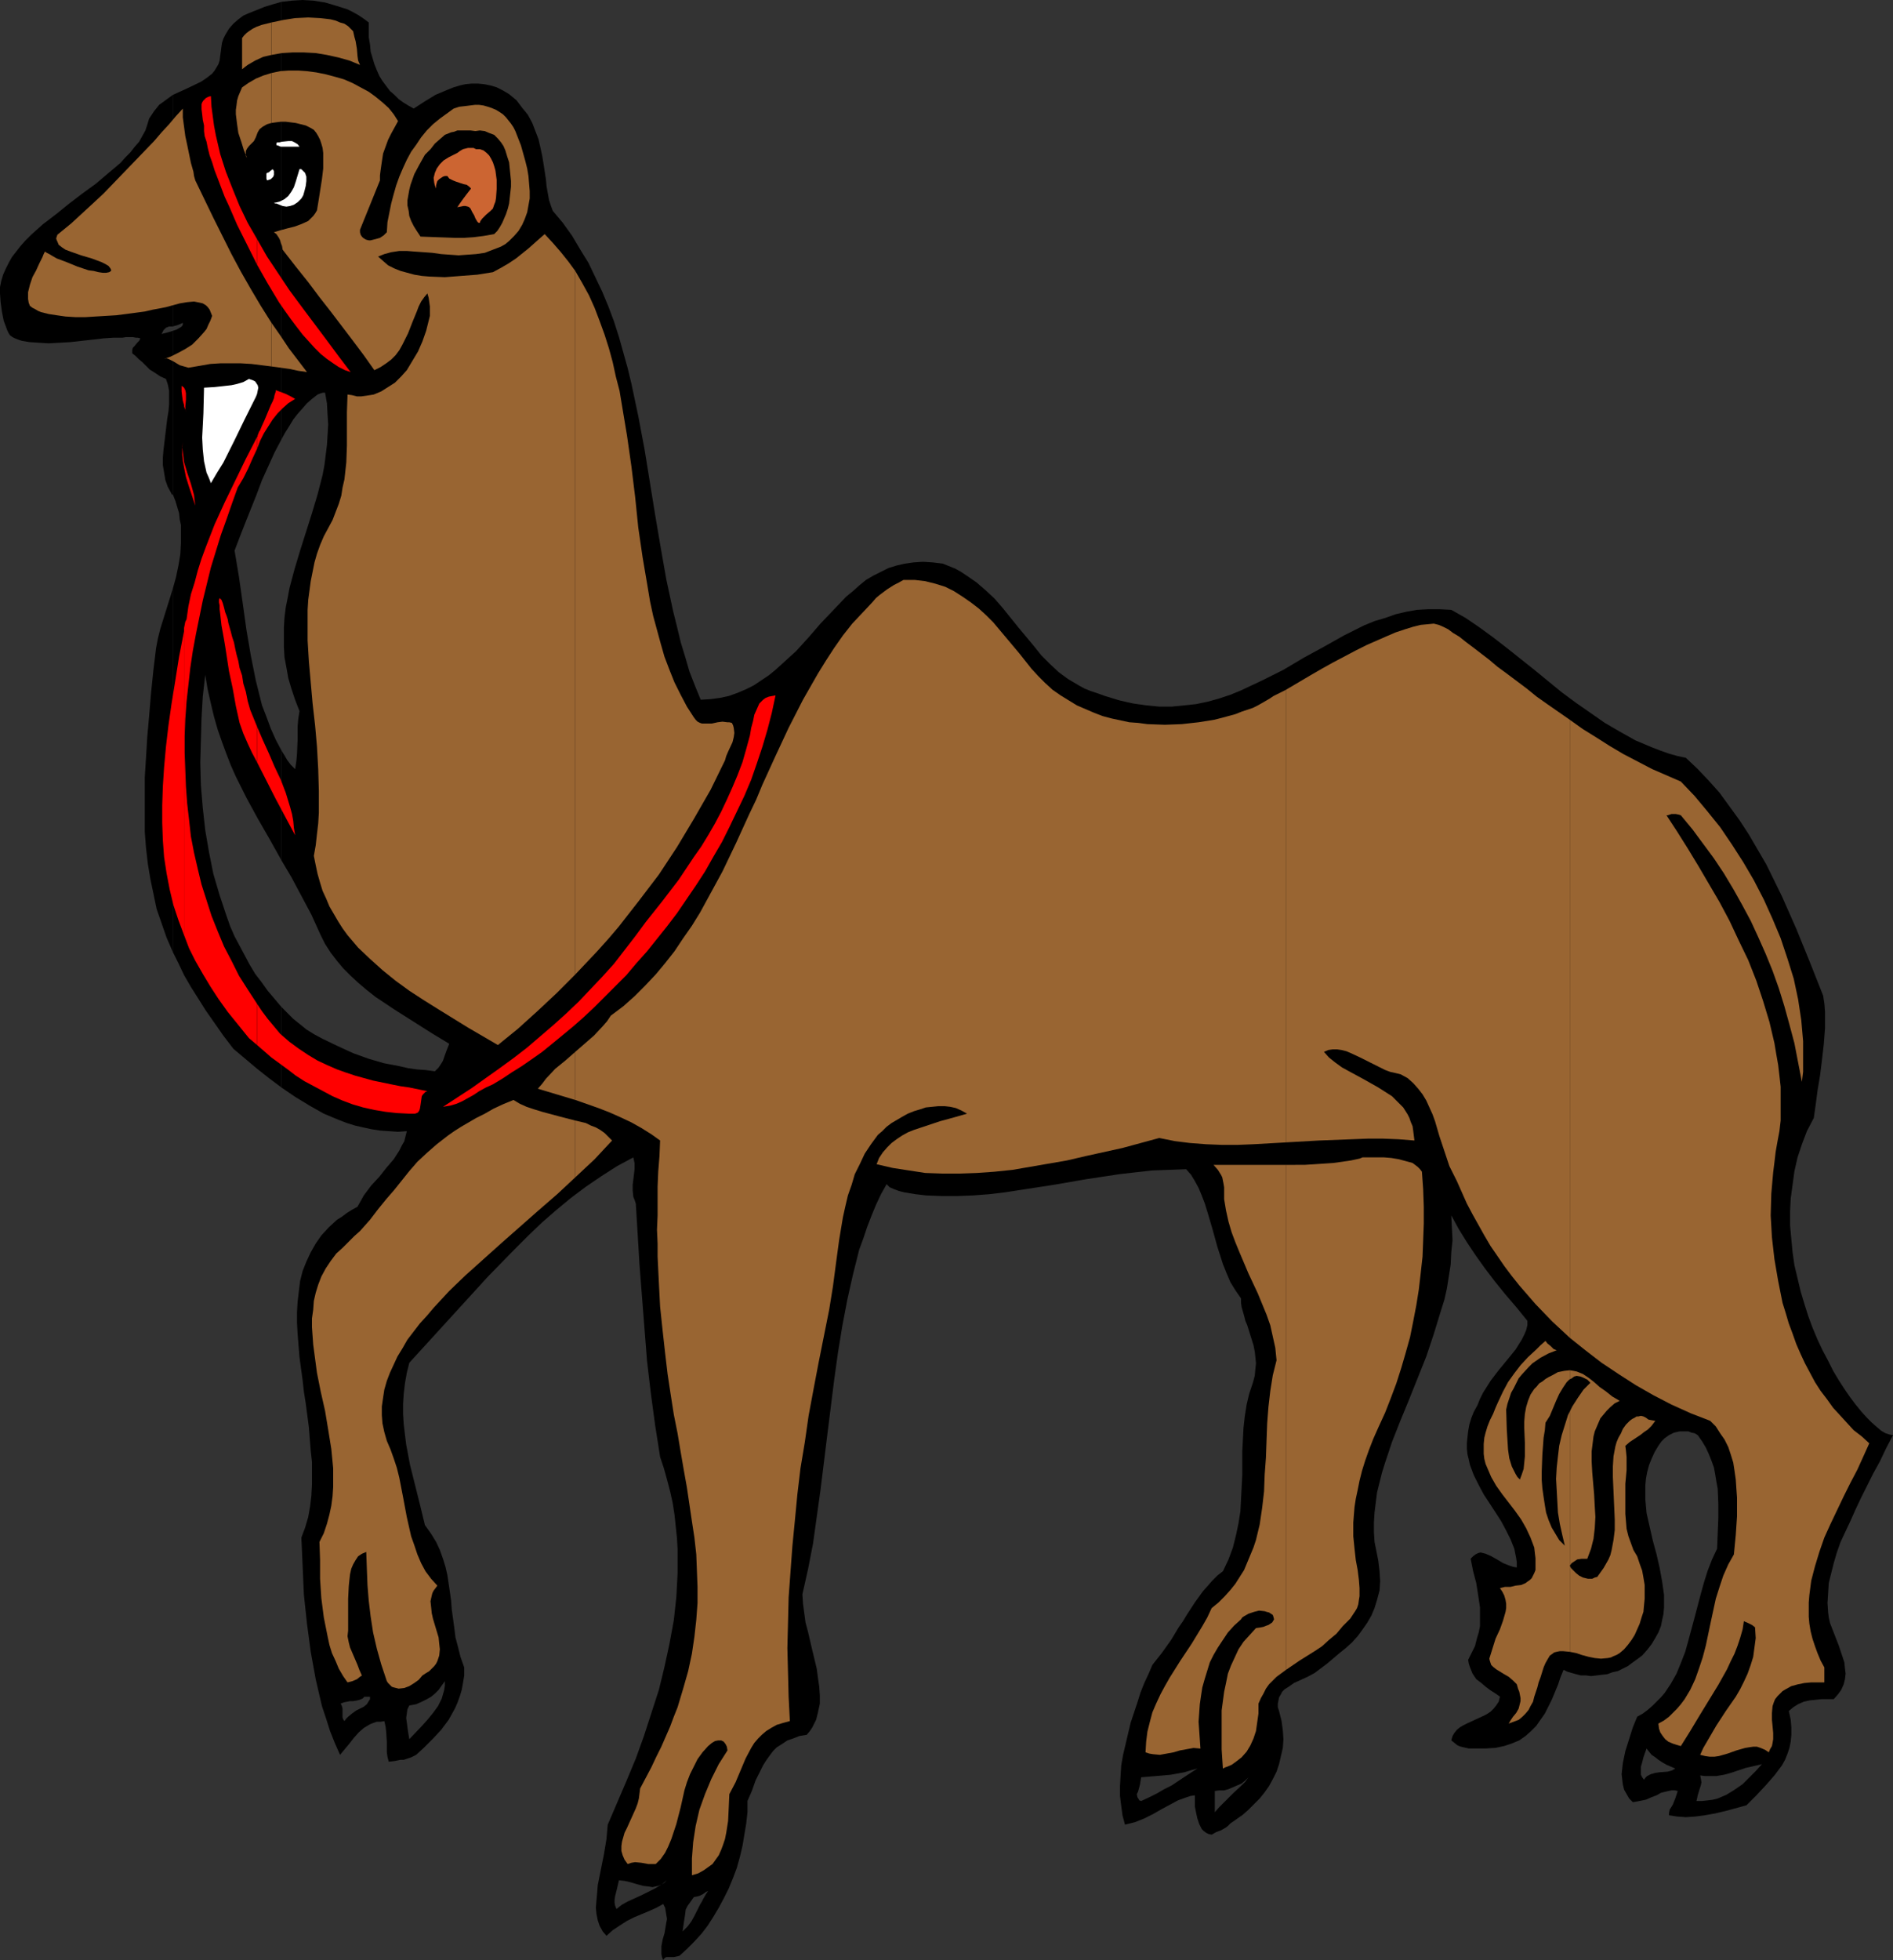
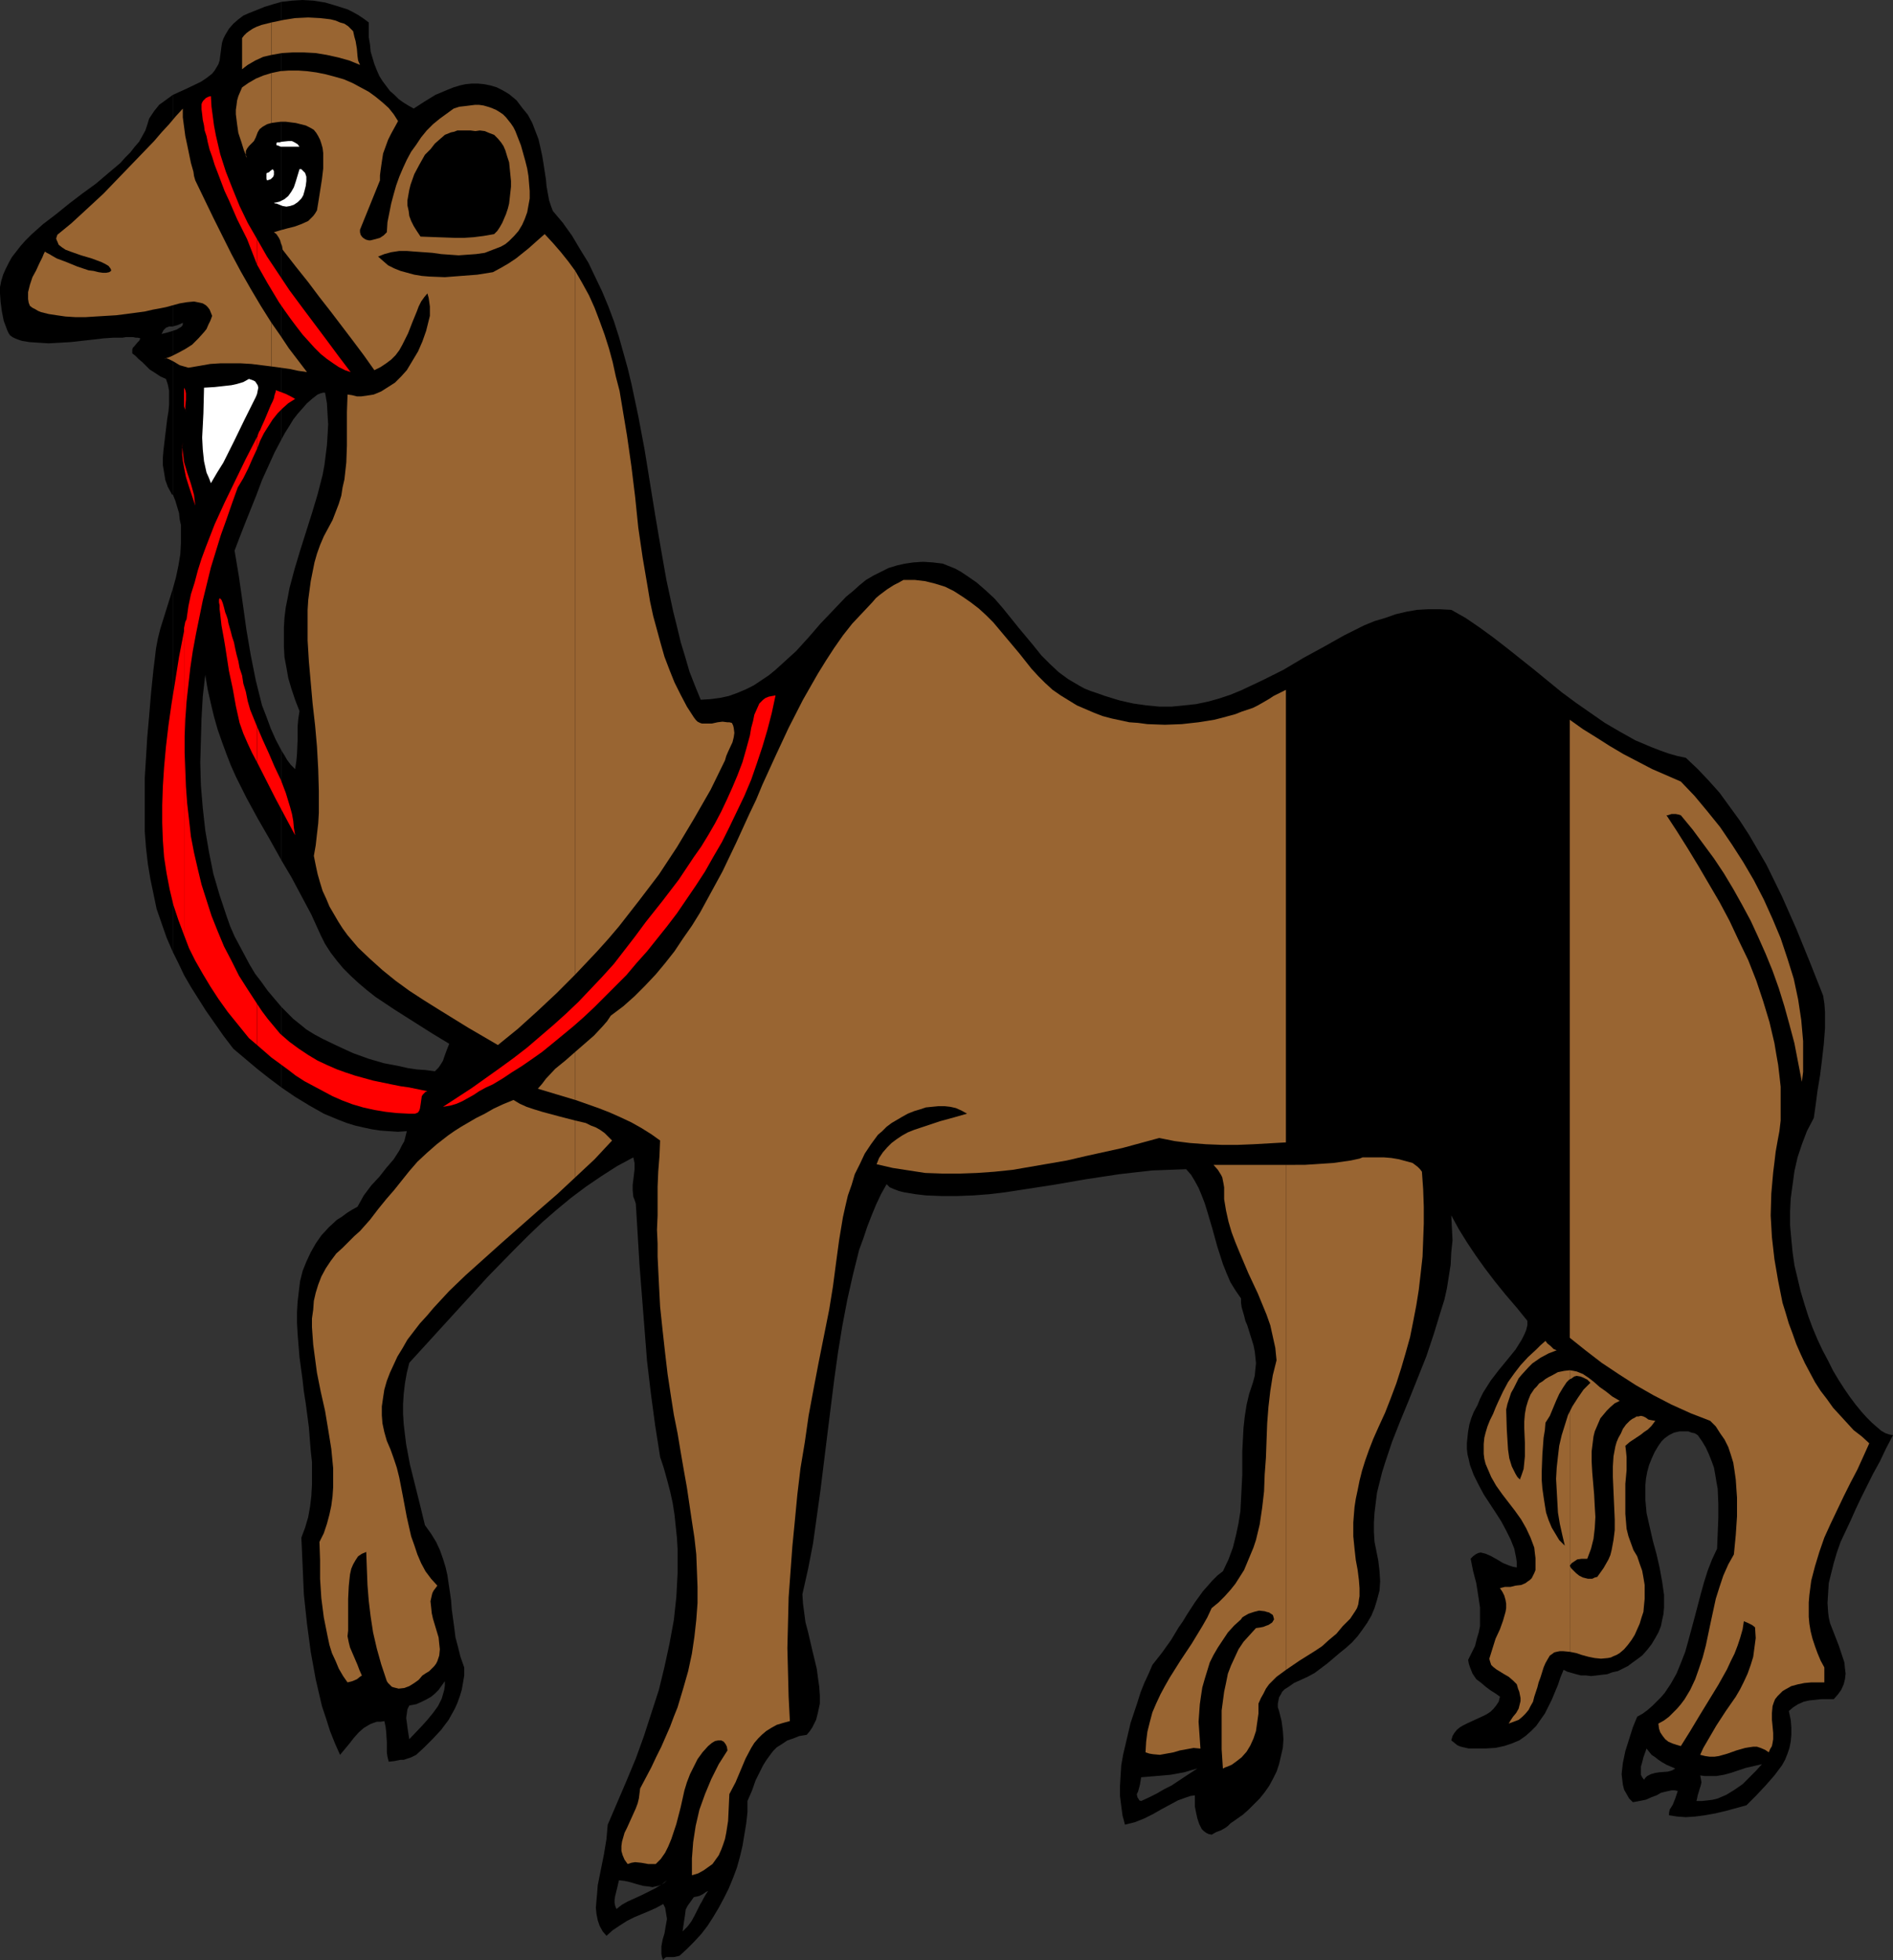
<svg xmlns="http://www.w3.org/2000/svg" xmlns:ns1="http://sodipodi.sourceforge.net/DTD/sodipodi-0.dtd" xmlns:ns2="http://www.inkscape.org/namespaces/inkscape" version="1.0" width="129.724mm" height="134.251mm" id="svg51" ns1:docname="Camel 10.wmf">
  <rect width="100%" height="100%" fill="#333333" stroke="none" />
  <ns1:namedview id="namedview51" pagecolor="#ffffff" bordercolor="#000000" borderopacity="0.25" ns2:showpageshadow="2" ns2:pageopacity="0.0" ns2:pagecheckerboard="0" ns2:deskcolor="#d1d1d1" ns2:document-units="mm" />
  <defs id="defs1">
    <pattern id="WMFhbasepattern" patternUnits="userSpaceOnUse" width="6" height="6" x="0" y="0" />
  </defs>
  <path style="fill:#000000;fill-opacity:1;fill-rule:evenodd;stroke:none" d="m 72.882,260.652 v 20.846 l 3.555,2.424 3.717,2.262 3.717,2.101 3.878,1.616 2.101,0.808 2.101,0.646 2.101,0.485 2.262,0.485 2.101,0.323 2.262,0.162 2.424,0.162 2.262,-0.162 -0.323,1.293 -0.323,1.293 -0.646,1.131 -0.646,1.293 -1.454,2.262 -1.939,2.262 -1.778,2.262 -2.101,2.262 -1.939,2.586 -1.616,2.909 -1.454,0.808 -1.293,0.808 -1.293,0.97 -1.293,0.808 -2.101,1.939 -1.939,2.101 -1.454,2.101 -1.293,2.262 -1.131,2.424 -0.97,2.424 -0.646,2.586 -0.323,2.586 -0.323,2.747 -0.162,2.747 v 2.747 l 0.162,2.909 0.485,5.979 0.808,5.979 0.323,2.909 0.485,3.07 0.808,6.141 0.485,6.141 0.323,2.909 v 2.909 2.909 l -0.162,2.909 -0.323,2.747 -0.485,2.747 -0.808,2.747 -0.97,2.586 0.323,7.272 0.323,7.433 0.808,7.595 0.97,7.272 0.646,3.555 0.646,3.555 1.616,6.949 1.131,3.393 0.97,3.07 1.293,3.232 1.293,2.909 2.424,-2.909 1.131,-1.454 1.293,-1.454 1.293,-1.131 1.616,-0.97 0.808,-0.323 0.97,-0.323 h 0.97 l 0.97,-0.162 0.323,1.454 0.162,1.454 0.162,2.586 v 2.586 l 0.162,1.131 0.323,1.293 1.454,-0.162 1.616,-0.323 h 0.808 l 0.97,-0.323 0.97,-0.323 1.293,-0.646 2.101,-1.939 2.262,-2.262 2.101,-2.262 1.939,-2.586 0.808,-1.454 0.808,-1.454 0.646,-1.454 0.646,-1.778 0.485,-1.616 0.323,-1.778 0.323,-1.939 v -2.101 l -0.97,-2.747 -0.646,-2.586 -0.646,-2.424 -0.323,-2.586 -0.646,-4.686 -0.162,-2.262 -0.323,-2.262 -0.646,-4.363 -0.485,-2.101 -0.646,-2.101 -0.808,-2.262 -0.97,-2.101 -1.293,-2.101 -1.616,-2.262 -1.293,-5.333 -1.293,-5.171 -1.293,-5.171 -0.97,-5.171 -0.323,-2.586 -0.323,-2.747 -0.162,-2.586 v -2.586 l 0.162,-2.586 0.323,-2.747 0.485,-2.747 0.646,-2.586 13.574,-14.867 6.787,-7.433 6.949,-7.11 3.555,-3.555 3.555,-3.393 3.717,-3.232 3.717,-3.07 3.878,-2.909 4.04,-2.747 4.04,-2.586 4.202,-2.262 0.323,1.454 v 1.616 l -0.323,2.747 -0.162,1.293 v 1.454 l 0.162,1.616 0.323,0.808 0.323,0.97 0.485,7.918 0.485,8.08 0.646,8.241 0.646,8.241 0.646,8.241 0.97,8.241 1.131,8.403 1.293,8.241 0.97,2.909 0.808,2.909 0.808,3.07 0.646,2.909 0.485,3.07 0.323,3.07 0.323,3.07 0.162,2.909 v 3.07 3.07 l -0.323,6.141 -0.646,5.979 -1.131,6.141 -1.293,5.979 -1.454,5.979 -1.939,5.979 -1.939,5.979 -2.101,5.817 -2.424,5.817 -2.424,5.656 -2.424,5.656 -0.162,1.778 -0.162,1.939 -0.646,3.878 -0.808,4.04 -0.808,4.04 -0.162,2.101 -0.162,1.778 -0.162,1.939 0.162,1.616 0.323,1.616 0.485,1.454 0.808,1.454 0.97,1.131 1.616,-1.454 1.939,-1.293 1.778,-1.131 1.939,-0.97 3.878,-1.616 1.778,-0.808 1.778,-0.97 0.485,0.97 0.162,0.97 0.162,0.97 0.162,0.97 -0.323,1.778 -0.323,1.939 -0.485,1.616 -0.323,1.778 V 505.79 l 0.162,0.808 0.323,0.808 0.162,-0.323 0.323,-0.323 0.323,-0.162 h 0.485 0.646 0.808 l 1.454,-0.323 1.939,-1.778 1.778,-1.778 1.939,-2.101 1.616,-2.101 1.454,-2.262 1.454,-2.424 1.293,-2.424 1.293,-2.586 1.131,-2.747 0.97,-2.586 0.808,-2.909 0.646,-2.747 0.485,-2.909 0.485,-2.909 0.323,-2.909 v -2.909 l 1.131,-2.586 0.97,-2.747 1.293,-2.586 0.646,-1.293 0.808,-1.293 0.808,-1.131 0.97,-1.293 0.97,-0.97 1.293,-0.808 1.454,-0.97 1.454,-0.485 1.616,-0.646 1.939,-0.323 0.808,-0.97 0.646,-0.97 0.485,-0.97 0.485,-0.97 0.485,-1.939 0.485,-2.262 v -2.101 l -0.162,-2.262 -0.323,-2.262 -0.323,-2.424 -1.131,-4.686 -1.131,-4.848 -0.646,-2.424 -0.323,-2.424 -0.323,-2.424 -0.162,-2.424 1.454,-6.464 1.293,-6.625 0.97,-6.949 0.97,-6.949 1.778,-14.382 1.778,-14.22 0.97,-6.949 1.131,-6.949 1.293,-6.787 1.454,-6.464 0.808,-3.232 0.808,-3.232 1.131,-3.07 0.97,-2.909 1.131,-2.909 1.131,-2.747 1.293,-2.747 1.454,-2.586 0.808,0.808 1.131,0.485 1.293,0.485 1.293,0.323 2.909,0.485 2.747,0.323 4.04,0.162 h 4.04 l 4.202,-0.162 4.202,-0.323 4.04,-0.485 4.202,-0.646 8.403,-1.293 8.403,-1.454 8.565,-1.293 4.202,-0.485 4.363,-0.485 4.363,-0.162 4.363,-0.162 1.293,1.454 0.97,1.616 0.97,1.778 0.808,1.939 0.808,2.101 0.646,2.101 1.293,4.363 1.293,4.686 1.454,4.525 0.97,2.424 0.97,2.262 1.293,2.101 1.454,2.101 v 1.131 l 0.162,1.131 0.646,2.262 0.323,1.293 0.485,1.131 0.808,2.586 0.808,2.586 0.323,1.616 0.162,1.454 0.162,1.616 -0.162,1.454 -0.162,1.778 -0.485,1.778 -0.97,2.909 -0.646,2.747 -0.485,3.07 -0.323,2.909 -0.162,3.07 -0.162,3.07 v 3.07 3.07 l -0.323,6.302 -0.162,3.07 -0.485,3.07 -0.646,3.07 -0.808,3.232 -1.131,3.07 -1.454,3.07 -1.454,1.131 -1.293,1.293 -1.131,1.293 -1.293,1.454 -2.101,2.909 -2.101,3.232 -0.97,1.616 -1.131,1.616 -1.939,3.232 -2.424,3.393 -2.424,3.07 -0.97,2.262 -1.131,2.424 -0.97,2.424 -0.808,2.586 -1.778,5.333 -0.646,2.747 -0.646,2.747 -0.646,2.747 -0.485,2.747 -0.162,2.586 -0.162,2.747 v 2.586 l 0.323,2.586 0.323,2.424 0.646,2.424 1.293,-0.323 1.293,-0.323 2.424,-0.97 2.262,-1.131 2.262,-1.293 2.101,-1.131 2.101,-1.131 2.262,-0.808 0.97,-0.323 1.131,-0.162 v 1.454 1.454 l 0.323,1.616 0.323,1.454 0.485,1.454 0.323,0.646 0.323,0.646 0.485,0.485 0.646,0.485 0.646,0.323 0.808,0.162 1.131,-0.646 1.293,-0.485 1.131,-0.646 0.646,-0.485 0.646,-0.646 1.616,-1.131 1.616,-1.131 1.454,-1.293 1.454,-1.454 1.454,-1.454 1.293,-1.616 1.131,-1.616 0.97,-1.778 0.97,-1.939 0.646,-1.939 0.485,-2.101 0.485,-2.101 0.162,-2.262 -0.162,-2.262 -0.323,-2.424 -0.646,-2.586 -0.323,-0.97 v -0.97 l 0.162,-0.808 0.162,-0.808 0.485,-0.808 0.323,-0.646 0.646,-0.646 0.808,-0.485 1.616,-1.131 1.778,-0.808 1.778,-0.808 1.778,-0.97 3.232,-2.424 3.232,-2.747 1.616,-1.293 1.616,-1.454 1.454,-1.616 1.293,-1.778 1.131,-1.616 1.131,-1.939 0.808,-1.939 0.646,-2.101 0.646,-2.424 0.162,-2.424 -0.162,-2.586 -0.323,-2.747 -0.485,-2.424 -0.485,-2.424 -0.162,-2.586 v -2.424 l 0.162,-2.586 0.323,-2.586 0.323,-2.586 0.646,-2.586 0.646,-2.586 0.808,-2.586 1.778,-5.333 2.101,-5.333 2.262,-5.494 2.262,-5.656 2.262,-5.656 1.939,-5.817 1.778,-5.817 0.97,-3.07 0.646,-2.909 0.485,-3.07 0.485,-3.07 0.162,-3.232 0.323,-3.07 -0.162,-3.232 -0.162,-3.232 1.939,3.555 2.101,3.393 2.262,3.393 2.424,3.393 2.586,3.393 2.747,3.393 2.909,3.393 2.747,3.393 v 1.131 l -0.323,1.293 -0.485,1.131 -0.646,1.293 -0.808,1.293 -0.808,1.293 -2.101,2.586 -2.262,2.747 -2.101,2.747 -1.939,3.07 -0.808,1.616 -0.646,1.616 -0.97,1.778 -0.646,1.616 -0.485,1.616 -0.323,1.778 -0.162,1.454 -0.162,1.616 v 1.454 l 0.162,1.454 0.323,1.293 0.323,1.454 0.97,2.586 1.293,2.586 1.293,2.424 3.07,4.686 1.454,2.262 1.293,2.424 1.131,2.262 0.97,2.424 0.485,2.424 0.162,1.131 v 1.293 l -0.97,-0.162 -0.97,-0.323 -1.616,-0.646 -1.616,-0.97 -1.454,-0.808 -1.454,-0.646 -0.646,-0.162 -0.646,-0.162 -0.646,0.162 -0.646,0.323 -0.646,0.485 -0.646,0.646 0.646,3.232 0.808,3.07 0.485,3.07 0.485,3.232 v 1.616 1.616 1.616 l -0.323,1.616 -0.485,1.616 -0.485,1.939 -0.808,1.616 -0.97,1.939 0.162,0.97 0.323,0.97 0.323,0.808 0.323,0.808 0.97,1.454 1.293,0.97 1.131,0.97 1.293,0.97 1.293,0.808 1.131,0.808 -0.323,1.293 -0.646,0.97 -0.646,0.808 -0.808,0.808 -0.97,0.646 -0.97,0.485 -2.101,0.97 -2.101,0.97 -0.97,0.485 -0.808,0.485 -0.808,0.646 -0.646,0.808 -0.485,0.808 -0.323,1.131 0.808,0.646 0.808,0.646 0.808,0.323 0.646,0.162 1.454,0.323 h 1.616 1.454 1.293 l 2.586,-0.162 2.262,-0.485 1.939,-0.646 1.939,-0.808 1.616,-1.131 1.454,-1.293 1.293,-1.293 1.131,-1.616 1.131,-1.616 1.778,-3.555 1.616,-3.878 0.646,-1.939 0.808,-1.939 0.97,0.485 1.131,0.323 1.131,0.323 1.293,0.323 h 1.293 l 1.293,0.162 1.454,-0.162 1.293,-0.162 1.454,-0.162 1.293,-0.485 1.454,-0.323 1.293,-0.646 1.293,-0.646 1.293,-0.97 1.131,-0.808 1.293,-0.97 1.293,-1.454 1.131,-1.454 0.97,-1.616 0.808,-1.454 0.646,-1.616 0.323,-1.616 0.323,-1.454 0.162,-1.778 v -1.616 -1.616 l -0.485,-3.393 -0.646,-3.555 -0.808,-3.555 -0.97,-3.555 -0.808,-3.555 -0.808,-3.555 -0.323,-3.555 v -1.778 -1.778 l 0.162,-1.778 0.323,-1.778 0.485,-1.778 0.646,-1.616 0.808,-1.778 0.97,-1.616 0.808,-1.131 0.808,-0.808 1.131,-0.808 1.293,-0.646 1.454,-0.323 h 1.616 0.646 l 0.808,0.323 0.808,0.162 0.808,0.485 1.131,1.616 0.97,1.616 0.808,1.778 0.646,1.616 0.646,1.778 0.323,1.778 0.323,1.939 0.323,1.778 0.162,3.878 v 3.717 l -0.323,7.918 -1.293,2.747 -1.131,2.909 -0.97,3.07 -0.808,2.909 -1.616,6.141 -1.616,5.979 -0.808,2.909 -1.131,2.909 -1.131,2.747 -1.454,2.586 -1.616,2.424 -0.97,1.131 -1.131,1.131 -0.97,0.97 -1.293,1.131 -1.293,0.97 -1.454,0.808 -1.131,2.747 -0.97,3.07 -0.97,3.07 -0.646,3.07 -0.162,1.454 -0.162,1.454 0.162,1.454 0.162,1.293 0.323,1.293 0.646,1.131 0.646,1.131 0.97,0.97 0.97,-0.162 0.808,-0.162 1.616,-0.323 1.454,-0.646 1.293,-0.485 1.131,-0.646 1.293,-0.323 1.454,-0.323 h 0.808 l 0.808,0.162 -0.323,0.97 -0.323,0.97 -0.646,1.616 -0.808,1.293 -0.162,0.808 v 0.646 l 2.101,0.323 2.262,0.162 2.424,-0.162 2.424,-0.323 2.747,-0.485 2.747,-0.646 5.333,-1.454 2.586,-2.586 2.424,-2.586 2.262,-2.586 0.97,-1.293 0.97,-1.293 0.808,-1.454 0.646,-1.616 0.485,-1.454 0.323,-1.616 0.162,-1.778 v -1.939 l -0.162,-1.939 -0.485,-2.262 1.131,-0.97 1.293,-0.808 1.454,-0.646 1.454,-0.323 1.616,-0.162 1.454,-0.162 h 3.232 l 1.131,-1.293 0.808,-1.131 0.646,-1.454 0.323,-1.293 0.162,-1.454 -0.162,-1.293 -0.162,-1.616 -0.485,-1.454 -0.97,-2.909 -1.131,-2.909 -1.131,-2.909 -0.323,-1.454 -0.162,-1.293 -0.162,-2.424 0.162,-2.586 0.162,-2.586 0.646,-2.586 0.646,-2.586 0.808,-2.747 0.97,-2.747 1.293,-2.747 1.293,-2.747 1.293,-2.909 1.454,-3.07 1.454,-2.909 1.616,-3.232 1.778,-3.232 1.616,-3.393 1.778,-3.393 -0.97,-0.162 -0.97,-0.323 -1.131,-0.646 -1.131,-0.97 -1.293,-1.131 -1.293,-1.293 -1.454,-1.616 -1.454,-1.778 -1.454,-1.939 -1.454,-2.101 -1.454,-2.262 -1.454,-2.424 -1.293,-2.586 -1.454,-2.747 -1.293,-2.747 -1.293,-3.07 -1.131,-3.07 -0.97,-3.07 -0.97,-3.232 -0.808,-3.393 -0.808,-3.393 -0.485,-3.393 -0.323,-3.393 -0.323,-3.555 v -3.555 l 0.162,-3.393 0.485,-3.555 0.485,-3.555 0.808,-3.555 1.131,-3.393 1.293,-3.393 1.778,-3.393 0.485,-3.393 0.485,-3.717 0.646,-3.878 0.485,-3.878 0.485,-4.201 0.323,-4.201 v -4.201 l -0.162,-2.101 -0.323,-2.101 -3.394,-8.565 -3.555,-8.726 -3.717,-8.403 -4.04,-8.241 -2.262,-3.878 -2.262,-3.878 -2.424,-3.717 -2.586,-3.555 -2.586,-3.555 -2.747,-3.07 -2.909,-3.07 -3.07,-2.909 -2.262,-0.485 -2.262,-0.646 -2.262,-0.808 -2.101,-0.808 -4.202,-1.778 -4.04,-2.262 -3.878,-2.262 -3.717,-2.586 -3.717,-2.586 -3.717,-2.747 -7.11,-5.817 -7.11,-5.656 -3.555,-2.747 -3.555,-2.586 -3.555,-2.424 -3.717,-2.101 -3.07,-0.162 h -2.909 l -2.909,0.162 -2.747,0.485 -2.747,0.646 -2.747,0.97 -2.747,0.808 -2.747,1.131 -5.171,2.586 -5.171,2.909 -5.333,2.909 -5.171,3.07 -5.494,2.747 -2.747,1.293 -2.747,1.293 -2.747,1.131 -2.909,0.97 -2.909,0.808 -3.07,0.646 -3.07,0.323 -3.232,0.323 h -3.232 l -3.394,-0.323 -3.394,-0.485 -3.555,-0.808 -3.717,-1.131 -1.778,-0.646 -1.939,-0.646 -1.616,-0.646 -1.454,-0.808 -2.747,-1.616 -2.424,-1.778 -2.262,-2.101 -2.262,-2.262 -1.939,-2.424 -4.04,-4.848 -4.04,-5.009 -2.101,-2.424 -2.262,-2.101 -2.424,-2.101 -2.586,-1.778 -1.454,-0.97 -1.454,-0.808 -1.616,-0.646 -1.616,-0.646 -2.586,-0.323 -2.586,-0.162 -2.424,0.162 -2.262,0.323 -2.101,0.485 -2.101,0.646 -1.939,0.97 -1.939,0.97 -1.939,1.131 -1.778,1.454 -1.616,1.454 -1.778,1.454 -3.232,3.393 -3.394,3.555 -3.07,3.555 -3.232,3.555 -3.555,3.232 -1.778,1.616 -1.778,1.454 -1.939,1.293 -1.939,1.293 -1.939,0.97 -2.262,0.97 -2.262,0.808 -2.262,0.485 -2.424,0.323 -2.586,0.162 -1.454,-3.555 -1.454,-3.717 -1.131,-3.878 -1.131,-3.717 -0.97,-4.04 -0.97,-3.878 -1.778,-8.241 -1.454,-8.241 -1.454,-8.564 -2.747,-16.967 -1.616,-8.565 -1.778,-8.403 -0.97,-4.04 -1.131,-4.04 -1.131,-4.04 -1.293,-4.04 -1.454,-3.878 -1.616,-3.878 -1.778,-3.717 -1.778,-3.717 -2.101,-3.393 -2.101,-3.555 -2.424,-3.393 -2.586,-3.07 -0.485,-1.293 -0.485,-1.454 -0.323,-1.778 -0.323,-1.778 -0.162,-1.778 -0.323,-2.101 -0.323,-2.101 -0.323,-1.939 -0.485,-2.262 -0.485,-2.101 -0.808,-2.101 -0.808,-2.101 -1.131,-2.101 -1.454,-1.778 -1.454,-1.939 -1.939,-1.616 -1.616,-0.97 -1.616,-0.808 -1.616,-0.485 -1.616,-0.323 -1.616,-0.162 h -1.616 l -1.616,0.162 -1.454,0.323 -1.616,0.485 -1.616,0.646 -3.07,1.293 -2.909,1.778 -2.747,1.778 -1.454,-0.808 -1.293,-0.808 -1.131,-0.808 -1.131,-1.131 -1.131,-0.97 -0.97,-1.293 -0.97,-1.293 -0.808,-1.293 -0.646,-1.454 -0.646,-1.616 -0.485,-1.616 -0.485,-1.616 -0.162,-1.778 -0.323,-1.939 V 7.757 5.817 L 94.213,4.848 92.758,3.878 91.304,3.07 90.011,2.424 86.941,1.454 84.194,0.646 81.123,0.162 78.376,0 75.629,0.162 72.882,0.485 V 113.762 l 0.97,-1.778 1.131,-1.778 0.97,-1.616 1.131,-1.454 1.293,-1.454 1.131,-1.293 1.293,-1.131 1.454,-1.131 0.808,-0.323 0.646,-0.162 h 0.485 v 0 l 0.485,2.747 0.162,2.909 0.162,2.586 -0.162,2.747 -0.162,2.586 -0.323,2.586 -0.323,2.586 -0.485,2.586 -1.293,5.009 -1.454,4.848 -3.07,9.696 -1.454,4.848 -1.293,4.848 -0.485,2.586 -0.485,2.424 -0.323,2.586 -0.162,2.586 v 2.424 2.586 l 0.162,2.747 0.485,2.586 0.485,2.747 0.808,2.747 0.97,2.909 1.131,2.909 -0.323,2.101 -0.162,1.939 v 3.393 l -0.162,3.717 -0.162,1.778 -0.323,2.101 -1.131,-1.131 -0.97,-1.293 -0.646,-1.131 -0.808,-1.293 v 28.441 l 2.586,4.363 2.586,4.848 2.586,4.848 2.424,5.333 1.131,2.262 1.454,2.262 1.616,2.101 1.616,1.939 1.939,1.939 2.101,1.939 2.101,1.778 2.262,1.778 4.848,3.232 4.848,3.07 4.848,3.07 4.525,2.747 -0.646,1.616 -0.646,1.778 -0.323,0.97 -0.485,0.808 -0.646,0.97 -0.97,0.97 -2.424,-0.323 -2.262,-0.162 -2.262,-0.323 -2.101,-0.485 -4.202,-0.808 -3.878,-1.131 -4.04,-1.454 -3.878,-1.778 -4.04,-1.939 -2.101,-1.131 -2.101,-1.293 -1.778,-1.454 -1.616,-1.293 z" id="path1" />
  <path style="fill:#000000;fill-opacity:1;fill-rule:evenodd;stroke:none" d="M 72.882,113.762 V 0.485 l -2.262,0.646 -2.101,0.646 -4.04,1.616 -1.454,0.646 -1.293,0.97 -1.293,1.131 -1.131,1.293 -0.97,1.616 -0.485,0.97 -0.323,0.97 -0.162,0.97 -0.162,1.293 -0.162,1.131 -0.162,1.293 -0.323,0.97 -0.485,0.808 -0.485,0.808 -0.646,0.808 -1.454,1.131 -1.454,0.97 -3.717,1.778 -1.778,0.808 -1.778,0.808 v 59.951 l 0.485,-0.162 0.646,-0.162 0.808,-0.323 0.646,-0.323 v 0.485 l -0.162,0.323 -0.323,0.323 -0.323,0.162 -0.808,0.485 -0.97,0.323 v 42.338 l 0.646,1.616 0.485,1.616 0.485,1.616 0.162,1.616 0.323,1.454 v 1.616 3.07 l -0.162,2.909 -0.485,2.909 -0.646,3.07 -0.808,2.909 v 94.048 l 1.454,2.909 1.454,3.07 1.778,3.07 1.939,3.07 1.939,3.07 2.262,3.232 2.262,3.232 2.586,3.393 6.141,5.171 3.07,2.424 3.232,2.424 v -20.846 l -1.778,-2.101 -1.778,-2.101 -1.616,-2.262 -1.616,-2.101 -1.454,-2.424 -1.293,-2.424 -1.293,-2.424 -1.293,-2.424 -1.131,-2.586 -0.97,-2.747 -1.778,-5.333 -1.616,-5.494 -1.131,-5.656 -0.97,-5.656 -0.646,-5.817 -0.485,-5.817 -0.162,-5.817 0.162,-5.817 0.162,-5.656 0.323,-5.656 0.646,-5.656 0.646,3.878 0.808,3.555 0.808,3.393 0.97,3.393 1.131,3.232 1.131,3.07 1.131,2.909 1.293,2.909 2.747,5.494 2.909,5.333 3.07,5.333 3.07,5.494 v -28.441 l -1.454,-2.747 -1.293,-2.909 -1.131,-3.07 -1.131,-2.909 -0.808,-3.232 -0.808,-3.232 -0.646,-3.232 -0.646,-3.232 -1.131,-6.625 -0.97,-6.949 -0.97,-6.787 -1.131,-6.787 1.293,-3.393 1.454,-3.717 2.909,-7.272 1.454,-3.878 1.616,-3.555 1.616,-3.555 z" id="path2" />
  <path style="fill:#000000;fill-opacity:1;fill-rule:evenodd;stroke:none" d="M 44.763,84.514 V 24.562 l -1.778,1.293 -1.778,1.293 -0.646,0.808 -0.646,0.808 -0.646,0.97 -0.646,0.97 -0.485,1.616 -0.485,1.454 -0.808,1.454 -0.808,1.454 -1.131,1.293 -1.131,1.454 -1.293,1.293 -1.293,1.454 -3.07,2.586 -3.232,2.747 -3.555,2.586 -3.394,2.586 -3.394,2.747 -3.394,2.586 L 8.08,60.759 6.626,62.214 5.333,63.668 4.202,65.122 3.07,66.577 2.262,68.031 1.454,69.647 0.808,71.101 0.323,72.717 0,74.333 v 1.616 l 0.162,2.262 0.323,2.424 0.485,2.424 0.97,2.586 0.323,0.646 0.323,0.485 0.646,0.485 0.646,0.323 0.808,0.323 0.97,0.323 0.97,0.162 0.97,0.162 2.424,0.162 2.586,0.162 2.909,-0.162 2.747,-0.162 5.818,-0.646 2.747,-0.323 2.424,-0.162 h 2.424 l 0.97,-0.162 h 1.778 l 0.808,0.162 h 0.485 l 0.646,0.162 -0.323,0.646 -0.485,0.485 -0.808,0.97 -0.323,0.323 -0.162,0.485 v 0.485 0.485 l 0.808,0.646 0.808,0.808 0.97,0.808 0.97,0.97 0.97,0.97 1.293,0.808 1.454,0.97 1.454,0.646 0.485,1.454 0.323,1.616 v 1.778 1.778 l -0.162,1.778 -0.323,1.939 -0.485,4.04 -0.485,4.04 -0.162,1.939 v 1.939 l 0.323,1.939 0.323,1.939 0.646,1.778 0.97,1.778 v 0.162 h 0.323 V 85.645 l -1.616,0.485 -1.293,0.323 0.485,-0.97 0.646,-0.646 0.808,-0.323 z" id="path3" />
  <path style="fill:#000000;fill-opacity:1;fill-rule:evenodd;stroke:none" d="m 44.763,246.431 v -94.048 l -1.616,5.171 -1.616,5.171 -0.646,2.586 -0.485,2.586 -0.323,2.747 -0.323,2.586 -0.646,6.302 -0.485,5.817 -0.485,5.494 -0.323,5.333 -0.323,5.171 v 4.848 4.525 4.525 l 0.323,4.201 0.485,4.201 0.646,3.878 0.808,3.878 0.808,3.878 1.293,3.717 1.293,3.717 z" id="path4" />
  <path style="fill:#ffffff;fill-opacity:1;fill-rule:evenodd;stroke:none" d="m 71.75,36.843 h 0.646 l 0.646,-0.162 1.616,-0.162 h 0.97 l 0.646,0.323 0.808,0.485 0.485,0.646 H 76.922 75.952 73.69 72.72 L 71.912,37.651 h -0.162 l -0.162,-0.162 v -0.323 z" id="path5" />
  <path style="fill:#ffffff;fill-opacity:1;fill-rule:evenodd;stroke:none" d="m 70.619,43.792 0.323,0.485 v 0.485 0.485 l -0.162,0.485 -0.323,0.323 -0.323,0.323 -0.485,0.162 -0.485,0.162 -0.162,-0.485 v -1.293 l 0.162,-0.162 0.485,-0.162 0.323,-0.323 z" id="path6" />
  <path style="fill:#ffffff;fill-opacity:1;fill-rule:evenodd;stroke:none" d="m 77.568,43.792 h 0.485 l 0.323,0.323 0.323,0.323 0.323,0.323 0.323,0.97 v 1.131 l -0.162,1.293 -0.323,1.293 -0.323,1.131 -0.485,0.808 -0.485,0.485 -0.485,0.485 -0.97,0.646 -0.97,0.323 -0.97,0.162 -0.97,-0.162 -0.808,-0.323 -0.808,-0.323 h -0.323 l -0.323,-0.162 0.808,-0.162 0.646,-0.162 1.293,-0.646 0.97,-0.808 0.808,-1.131 0.646,-1.131 0.485,-1.454 0.485,-1.616 z" id="path7" />
  <path style="fill:#000000;fill-opacity:1;fill-rule:evenodd;stroke:none" d="m 45.571,59.467 h 1.778 l 0.323,0.808 0.323,0.808 v 0.646 l -0.323,0.646 -0.323,0.808 -0.323,0.646 -0.646,0.485 -0.646,0.646 -1.454,1.131 -1.778,0.97 -1.616,0.97 -1.454,0.808 -1.131,0.323 -1.131,0.162 h -1.131 l -0.808,-0.323 -0.808,-0.485 -0.162,-0.323 v -0.323 l -0.162,-0.485 0.162,-0.323 V 66.577 l 0.323,-0.485 h 0.808 l 0.97,-0.162 0.808,-0.323 0.646,-0.323 1.454,-0.808 1.293,-0.97 1.293,-1.131 1.131,-1.131 1.293,-0.97 z" id="path8" />
  <path style="fill:#ffffff;fill-opacity:1;fill-rule:evenodd;stroke:none" d="m 66.256,102.774 -1.454,2.909 -1.454,2.909 -2.747,5.656 -2.747,5.494 -1.616,2.586 -1.616,2.747 -0.485,-1.293 -0.646,-1.454 -0.323,-1.454 -0.323,-1.454 -0.323,-3.07 -0.162,-3.07 0.162,-3.07 0.162,-3.232 0.162,-6.625 2.747,-0.162 2.909,-0.323 1.454,-0.162 1.454,-0.323 1.616,-0.485 1.454,-0.808 0.97,0.323 0.646,0.323 0.323,0.485 0.323,0.485 0.162,0.646 -0.162,0.808 -0.162,0.808 z" id="path9" />
  <path style="fill:#ff0000;fill-opacity:1;fill-rule:evenodd;stroke:none" d="m 66.579,259.844 v 10.665 l 3.717,3.232 4.202,3.07 2.101,1.616 2.262,1.454 2.424,1.293 2.424,1.293 2.424,1.293 2.586,1.131 2.586,0.97 2.747,0.808 2.909,0.646 2.909,0.485 2.909,0.323 3.232,0.162 h 0.808 0.646 l 0.485,-0.162 0.323,-0.162 0.323,-0.485 0.162,-0.485 0.162,-0.97 0.162,-1.131 0.162,-1.131 0.323,-0.485 0.323,-0.323 0.323,-0.323 0.485,-0.162 -4.686,-0.97 -2.262,-0.323 -2.424,-0.485 -4.686,-0.97 -4.686,-1.293 -2.424,-0.808 -2.262,-0.808 -2.586,-1.131 -2.424,-1.131 -2.424,-1.454 -2.424,-1.616 -2.424,-1.778 -2.424,-2.101 -1.616,-1.939 -1.616,-1.939 -1.454,-1.939 z" id="path10" />
  <path style="fill:#ff0000;fill-opacity:1;fill-rule:evenodd;stroke:none" d="m 66.579,188.096 v 9.211 l 4.848,9.534 5.01,9.372 -0.323,-1.939 -0.162,-1.778 -0.323,-1.778 -0.485,-1.778 -1.131,-3.717 -1.293,-3.393 -1.616,-3.393 -1.454,-3.393 -1.616,-3.555 z" id="path11" />
  <path style="fill:#ff0000;fill-opacity:1;fill-rule:evenodd;stroke:none" d="m 66.579,113.116 v 3.07 l 0.808,-2.101 0.97,-1.939 1.131,-1.778 1.131,-1.778 1.293,-1.616 1.293,-1.293 1.454,-1.293 1.778,-1.131 -1.131,-0.646 -1.293,-0.646 -2.586,-0.97 v 0.323 l -0.162,0.485 -0.162,0.485 -0.162,0.808 -0.323,0.808 -0.485,0.97 -0.808,1.939 -0.808,1.939 -0.808,1.778 -0.323,0.808 -0.323,0.485 -0.162,0.485 -0.162,0.323 v 0.323 z" id="path12" />
  <path style="fill:#ff0000;fill-opacity:1;fill-rule:evenodd;stroke:none" d="m 66.579,61.891 v 6.625 l 2.747,4.848 2.909,4.848 1.454,2.101 1.616,2.262 1.454,1.939 1.616,2.101 1.616,1.778 1.454,1.616 1.616,1.616 1.616,1.293 1.616,1.131 1.454,0.97 1.616,0.808 1.454,0.485 -3.07,-4.04 -3.232,-4.363 -6.302,-8.403 -3.232,-4.363 -2.909,-4.363 -2.909,-4.363 z" id="path13" />
  <path style="fill:#ff0000;fill-opacity:1;fill-rule:evenodd;stroke:none" d="m 200.869,180.016 -0.97,4.525 -1.131,4.363 -1.293,4.363 -1.454,4.363 -1.454,4.201 -1.778,4.201 -1.939,4.04 -1.939,4.04 -1.939,3.878 -2.262,3.878 -2.101,3.717 -2.424,3.717 -2.424,3.555 -2.424,3.555 -2.586,3.393 -2.586,3.232 -2.586,3.232 -2.747,3.07 -2.586,3.07 -2.747,2.747 -2.747,2.747 -2.747,2.747 -2.747,2.586 -2.747,2.424 -2.747,2.262 -2.747,2.262 -2.586,2.101 -2.747,1.939 -2.586,1.778 -2.586,1.616 -2.424,1.616 -2.424,1.454 -1.778,0.808 -1.778,0.97 -1.454,0.97 -1.454,0.808 -1.454,0.808 -1.454,0.646 -1.616,0.485 -1.939,0.323 7.434,-4.848 7.272,-5.171 3.555,-2.586 3.555,-2.747 3.394,-2.909 3.394,-2.909 3.232,-2.909 3.232,-3.07 3.07,-3.232 3.07,-3.232 3.07,-3.393 2.747,-3.555 2.747,-3.555 2.747,-3.717 4.363,-5.494 4.202,-5.494 3.878,-5.817 1.939,-2.747 1.778,-2.909 1.778,-3.07 1.616,-3.07 1.454,-3.07 1.454,-3.232 1.293,-3.07 1.293,-3.393 0.97,-3.393 0.97,-3.555 0.323,-1.939 0.485,-1.778 0.323,-1.616 0.646,-1.454 0.646,-1.454 0.485,-0.485 0.485,-0.485 0.646,-0.485 0.808,-0.323 0.808,-0.162 z" id="path14" />
-   <path style="fill:#ff0000;fill-opacity:1;fill-rule:evenodd;stroke:none" d="m 66.579,68.516 v -6.625 l -2.424,-4.201 -2.101,-4.363 -1.778,-4.363 -1.778,-4.525 -1.454,-4.525 -1.131,-4.848 -0.485,-2.586 -0.646,-4.848 -0.162,-2.747 -0.646,0.162 -0.646,0.323 -0.323,0.323 -0.323,0.323 -0.323,0.485 -0.162,0.485 v 1.293 l 0.162,1.293 0.162,1.454 0.323,1.454 v 1.454 l 0.162,1.293 0.485,1.454 0.323,1.616 0.485,1.939 0.646,1.778 0.646,2.101 0.808,2.101 1.778,4.686 1.131,2.424 2.101,4.848 2.586,5.171 z" id="path15" />
+   <path style="fill:#ff0000;fill-opacity:1;fill-rule:evenodd;stroke:none" d="m 66.579,68.516 v -6.625 l -2.424,-4.201 -2.101,-4.363 -1.778,-4.363 -1.778,-4.525 -1.454,-4.525 -1.131,-4.848 -0.485,-2.586 -0.646,-4.848 -0.162,-2.747 -0.646,0.162 -0.646,0.323 -0.323,0.323 -0.323,0.323 -0.323,0.485 -0.162,0.485 v 1.293 l 0.162,1.293 0.162,1.454 0.323,1.454 l 0.162,1.293 0.485,1.454 0.323,1.616 0.485,1.939 0.646,1.778 0.646,2.101 0.808,2.101 1.778,4.686 1.131,2.424 2.101,4.848 2.586,5.171 z" id="path15" />
  <path style="fill:#ff0000;fill-opacity:1;fill-rule:evenodd;stroke:none" d="m 66.579,116.186 v -3.07 l -2.909,5.656 -2.747,5.656 -2.747,5.656 -2.586,5.656 -2.262,5.817 -1.131,3.07 -0.97,3.07 -0.808,3.07 -0.97,3.07 -0.646,3.07 -0.485,3.393 -0.323,0.646 -0.162,0.808 -0.162,0.808 v 0.808 78.696 l 1.293,3.393 1.616,3.232 1.939,3.393 1.939,3.232 2.101,3.232 2.424,3.393 2.747,3.393 2.747,3.393 2.101,1.778 v -10.665 l -2.424,-3.717 -2.262,-3.555 -1.939,-3.878 -1.939,-3.717 -1.616,-3.878 -1.616,-4.04 -1.293,-4.04 -1.293,-4.04 -0.97,-4.04 -0.97,-4.201 -0.808,-4.201 -0.485,-4.363 -0.485,-4.201 -0.323,-4.363 -0.162,-4.363 -0.162,-4.363 v -4.363 l 0.162,-4.363 0.323,-4.525 0.485,-4.363 0.485,-4.363 0.646,-4.363 0.808,-4.363 1.778,-8.726 2.101,-8.565 1.293,-4.201 1.293,-4.201 1.454,-4.04 1.454,-4.201 1.454,-4.04 1.454,-2.424 1.293,-2.586 1.131,-2.586 z" id="path16" />
  <path style="fill:#ff0000;fill-opacity:1;fill-rule:evenodd;stroke:none" d="m 66.579,197.307 v -9.211 l -1.778,-4.363 -0.646,-2.262 -0.485,-2.424 -0.646,-2.101 -0.323,-2.101 -0.646,-1.939 -0.323,-1.778 -0.485,-1.778 -0.323,-1.454 -0.323,-1.616 -0.485,-1.454 -0.323,-1.293 -0.323,-1.131 -0.323,-1.131 -0.162,-0.97 -0.323,-0.97 -0.323,-0.808 -0.323,-1.293 -0.323,-1.131 -0.323,-0.808 -0.323,-0.323 -0.162,-0.162 v 0 l -0.162,0.485 v 0.646 l 0.162,0.808 v 0.97 l 0.162,1.293 0.162,1.454 0.162,1.454 0.323,1.778 0.323,1.778 0.323,1.939 0.323,2.101 0.646,4.201 0.97,4.525 0.808,4.525 0.97,4.363 0.97,2.747 1.131,2.586 1.131,2.424 z" id="path17" />
  <path style="fill:#ff0000;fill-opacity:1;fill-rule:evenodd;stroke:none" d="m 47.672,119.58 v 1.454 l 0.485,2.424 0.808,2.586 0.808,2.424 0.808,2.424 -0.162,-1.293 -0.162,-1.454 -0.808,-2.909 -0.97,-2.909 z" id="path18" />
  <path style="fill:#ff0000;fill-opacity:1;fill-rule:evenodd;stroke:none" d="m 47.672,100.35 v 4.525 0.323 l 0.162,0.485 0.485,1.131 -0.323,-0.808 v -0.808 l 0.162,-1.778 v -0.808 -0.808 l -0.162,-0.808 z" id="path19" />
-   <path style="fill:#ff0000;fill-opacity:1;fill-rule:evenodd;stroke:none" d="m 47.672,104.875 v -4.525 l -0.646,-0.485 v 1.454 l 0.162,1.293 0.162,1.131 z" id="path20" />
  <path style="fill:#ff0000;fill-opacity:1;fill-rule:evenodd;stroke:none" d="m 47.672,121.034 v -1.454 l -0.323,-2.586 -0.162,-1.293 0.162,-1.293 -0.162,1.616 v 1.616 l 0.162,1.616 z" id="path21" />
  <path style="fill:#ff0000;fill-opacity:1;fill-rule:evenodd;stroke:none" d="m 47.672,242.068 v -78.696 l -1.293,6.625 -0.97,6.141 -0.97,5.979 -0.808,5.656 -0.646,5.494 -0.485,5.333 -0.323,5.009 -0.162,4.848 v 4.525 l 0.162,4.525 0.323,4.363 0.646,4.201 0.808,4.201 0.97,4.04 1.293,3.878 z" id="path22" />
  <path style="fill:#996532;fill-opacity:1;fill-rule:evenodd;stroke:none" d="m 406.585,405.278 v 22.3 l 1.616,0.323 1.454,0.485 1.778,0.485 1.616,0.323 1.616,0.162 1.778,-0.162 0.808,-0.162 0.646,-0.323 0.808,-0.323 0.808,-0.485 1.131,-0.97 0.97,-1.131 0.97,-1.293 0.808,-1.293 0.646,-1.454 0.646,-1.454 0.485,-1.616 0.485,-1.454 0.162,-1.778 0.162,-1.616 v -1.778 -1.778 l -0.323,-1.939 -0.323,-1.778 -0.646,-1.778 -0.646,-1.939 -0.97,-1.616 -0.646,-1.778 -0.646,-1.778 -0.485,-1.939 -0.162,-1.939 -0.162,-1.939 v -3.878 -3.878 l 0.323,-3.555 v -3.393 l -0.162,-1.616 -0.162,-1.293 1.131,-0.97 0.97,-0.646 0.97,-0.646 0.97,-0.646 0.808,-0.646 0.97,-0.646 0.97,-0.97 0.97,-1.293 -0.97,-0.162 -0.808,-0.162 -0.646,-0.485 -0.646,-0.323 -0.646,-0.162 -0.646,0.162 h -0.485 l -0.485,0.323 -0.646,0.323 -0.646,0.485 -0.97,0.97 -0.808,1.131 -0.485,1.131 -0.646,1.131 -0.485,1.131 -0.323,1.131 -0.485,2.586 -0.162,2.586 v 2.747 l 0.485,10.988 v 2.747 l -0.323,2.586 -0.485,2.586 -0.323,1.293 -0.485,1.131 -0.646,1.131 -0.646,1.131 -0.808,1.131 -0.808,1.131 -0.646,0.162 -0.646,0.323 h -1.131 l -1.293,-0.323 -0.97,-0.485 -0.808,-0.646 -0.646,-0.646 -0.646,-0.646 z" id="path23" />
  <path style="fill:#996532;fill-opacity:1;fill-rule:evenodd;stroke:none" d="m 406.585,354.699 v 50.579 l 0.485,-0.646 0.485,-0.323 0.485,-0.323 0.485,-0.323 1.131,-0.162 h 1.454 l 0.485,-1.293 0.485,-1.293 0.323,-1.293 0.323,-1.293 0.323,-2.747 0.162,-2.909 -0.162,-2.747 -0.162,-3.07 -0.485,-5.656 -0.162,-2.909 v -2.586 l 0.323,-2.586 0.162,-1.293 0.323,-1.293 0.485,-1.131 0.485,-1.131 0.485,-1.131 0.808,-0.97 0.808,-0.97 0.97,-0.97 1.131,-0.97 1.293,-0.646 -1.939,-1.131 -1.616,-1.293 -1.616,-1.131 -1.454,-1.293 -1.454,-1.131 -1.454,-0.97 -1.616,-0.646 -0.808,-0.162 z" id="path24" />
  <path style="fill:#996532;fill-opacity:1;fill-rule:evenodd;stroke:none" d="m 406.585,186.318 v 159.978 l 4.04,3.232 4.202,3.232 4.363,2.909 4.525,2.909 4.525,2.586 4.686,2.424 5.01,2.262 5.01,1.939 1.454,1.454 1.131,1.778 1.131,1.616 0.97,1.939 0.646,1.939 0.646,2.101 0.323,2.101 0.323,2.262 0.162,2.424 0.162,2.262 v 4.848 l -0.323,4.848 -0.485,5.009 -1.454,2.586 -1.293,2.909 -0.97,2.909 -0.97,3.07 -1.293,5.979 -1.293,6.141 -0.808,3.07 -0.97,2.909 -0.97,2.747 -1.293,2.747 -1.454,2.424 -0.97,1.293 -0.97,1.131 -0.97,0.97 -1.131,1.131 -1.293,0.97 -1.454,0.808 0.162,1.293 0.323,0.97 0.646,0.97 0.646,0.808 0.808,0.646 1.131,0.485 0.97,0.323 1.131,0.323 2.424,-3.878 2.424,-4.04 4.848,-7.918 2.262,-4.04 0.97,-2.101 0.97,-1.939 0.808,-2.101 0.646,-1.939 0.646,-2.262 0.323,-2.101 1.131,0.485 0.97,0.485 0.646,0.485 0.162,0.162 v 0.162 l 0.162,2.586 -0.323,2.424 -0.323,2.424 -0.646,2.101 -0.808,2.262 -0.97,2.101 -0.97,1.939 -1.131,1.939 -2.586,3.717 -2.424,3.717 -2.262,3.878 -1.131,1.939 -0.808,1.778 1.293,0.323 1.131,0.162 h 1.293 l 1.131,-0.162 2.262,-0.646 2.262,-0.808 2.262,-0.646 0.97,-0.162 1.131,-0.162 h 0.97 l 0.97,0.323 1.131,0.485 0.97,0.646 0.323,-0.808 0.485,-0.808 0.162,-0.808 0.162,-0.97 v -1.616 l -0.162,-1.778 -0.162,-1.616 v -1.778 l 0.162,-1.778 0.323,-0.97 0.323,-0.808 0.646,-0.808 0.646,-0.646 0.646,-0.646 0.808,-0.485 1.454,-0.808 1.778,-0.485 1.616,-0.323 1.778,-0.162 h 3.394 v -3.878 l -0.97,-1.778 -0.808,-1.939 -0.646,-1.778 -0.646,-1.939 -0.485,-1.939 -0.323,-1.939 -0.162,-1.778 v -1.939 -1.778 l 0.162,-1.939 0.485,-3.717 0.97,-3.717 1.131,-3.717 1.293,-3.717 1.616,-3.555 3.394,-7.11 1.778,-3.555 1.778,-3.393 1.616,-3.555 1.454,-3.232 -1.939,-1.778 -2.101,-1.616 -1.778,-1.939 -1.778,-1.939 -1.778,-1.939 -1.616,-2.262 -1.616,-2.101 -1.454,-2.262 -1.293,-2.424 -1.293,-2.424 -1.131,-2.424 -1.131,-2.586 -0.97,-2.747 -0.97,-2.586 -0.808,-2.747 -0.808,-2.586 -1.131,-5.656 -0.97,-5.656 -0.646,-5.656 -0.323,-5.656 0.162,-5.656 0.485,-5.494 0.323,-2.586 0.323,-2.747 0.485,-2.747 0.485,-2.586 0.323,-2.747 v -3.07 -2.747 -2.909 l -0.323,-2.909 -0.323,-2.747 -0.485,-2.747 -0.485,-2.909 -1.293,-5.494 -1.616,-5.333 -1.778,-5.333 -2.101,-5.333 -2.424,-5.009 -2.424,-5.171 -2.586,-4.848 -2.747,-4.686 -2.747,-4.686 -2.747,-4.525 -2.747,-4.363 -2.747,-4.201 h 0.162 0.162 l 0.485,-0.162 0.485,-0.162 h 1.131 l 0.808,0.162 0.485,0.162 3.07,3.717 2.747,3.717 2.747,3.717 2.586,3.878 2.424,4.04 2.262,4.04 2.262,4.201 1.939,4.201 1.939,4.363 1.778,4.363 1.616,4.525 1.454,4.686 1.293,4.686 1.293,4.848 0.97,5.009 0.97,5.009 0.323,-2.586 v -2.747 -2.586 -2.586 l -0.485,-5.494 -0.808,-5.333 -1.131,-5.333 -1.616,-5.171 -1.778,-5.333 -2.101,-5.009 -2.262,-5.009 -2.586,-5.009 -2.747,-4.686 -2.909,-4.525 -3.07,-4.525 -3.394,-4.201 -3.232,-3.878 -3.555,-3.717 -3.717,-1.616 -3.717,-1.616 -3.717,-1.939 -3.717,-1.939 -3.555,-2.101 -3.555,-2.262 -3.394,-2.101 z" id="path25" />
-   <path style="fill:#996532;fill-opacity:1;fill-rule:evenodd;stroke:none" d="m 406.585,346.296 v -159.978 l -5.818,-4.04 -2.747,-1.939 -2.586,-2.101 -2.586,-1.939 -2.586,-1.939 -2.424,-1.778 -2.101,-1.778 -2.101,-1.616 -2.101,-1.616 -1.939,-1.454 -1.616,-1.293 -1.616,-0.97 -1.293,-0.97 -1.293,-0.646 -1.131,-0.485 -1.293,-0.323 -1.616,0.162 -1.778,0.162 -1.939,0.485 -2.101,0.646 -2.424,0.808 -2.262,0.97 -2.586,1.131 -2.586,1.131 -2.909,1.454 -2.747,1.454 -3.07,1.616 -2.909,1.616 -3.07,1.778 -6.302,3.717 v 117.156 l 8.565,-0.485 4.202,-0.162 4.202,-0.162 4.202,-0.162 h 4.04 l 4.04,0.162 4.04,0.323 -0.162,-1.293 -0.162,-1.293 -0.162,-1.131 -0.485,-1.131 -0.323,-0.97 -0.485,-0.97 -1.131,-1.778 -1.454,-1.454 -1.454,-1.454 -1.778,-1.131 -1.778,-1.131 -3.717,-2.101 -3.878,-2.101 -1.778,-0.97 -1.778,-1.293 -1.616,-1.293 -1.293,-1.454 1.131,-0.485 1.131,-0.162 h 1.131 l 1.131,0.162 1.293,0.323 1.131,0.485 2.424,1.131 2.586,1.293 2.586,1.293 1.293,0.646 1.293,0.485 1.454,0.323 1.293,0.323 1.778,0.97 1.454,1.293 1.293,1.454 1.131,1.454 0.97,1.616 0.808,1.778 0.808,1.778 0.646,1.778 1.131,3.878 1.293,3.878 1.293,3.878 0.97,1.939 0.97,1.939 1.293,2.909 1.293,2.909 1.454,2.747 3.07,5.494 1.616,2.747 1.778,2.586 1.778,2.586 1.939,2.586 1.939,2.424 4.202,4.848 4.363,4.525 z" id="path26" />
  <path style="fill:#996532;fill-opacity:1;fill-rule:evenodd;stroke:none" d="m 406.585,405.278 v -50.579 l -1.454,0.162 -1.616,0.323 -1.454,0.808 -0.97,0.485 -0.808,0.485 -0.808,0.646 -0.808,0.485 -0.646,0.808 -0.646,0.646 -0.97,1.454 -0.646,1.616 -0.485,1.616 -0.323,1.778 -0.162,1.939 v 1.778 l 0.162,3.717 v 3.555 l -0.162,1.616 -0.162,1.616 -0.485,1.454 -0.485,1.293 -0.646,-0.646 -0.485,-0.808 -0.485,-0.97 -0.485,-0.97 -0.646,-2.101 -0.323,-2.262 -0.162,-2.586 -0.162,-2.586 -0.162,-5.171 0.323,-1.454 0.485,-1.454 0.485,-1.454 0.646,-1.131 0.646,-1.293 0.646,-1.293 0.808,-0.97 1.778,-1.939 0.97,-0.97 2.101,-1.454 2.101,-1.131 2.101,-0.808 -0.808,-0.323 -0.808,-0.808 -0.808,-0.646 -0.485,-0.646 -1.293,1.131 -1.131,1.131 -2.101,1.939 -1.939,2.101 -1.616,2.101 -1.616,2.262 -1.293,2.424 -1.293,2.747 -0.646,1.454 -0.646,1.616 -0.808,1.616 -0.646,1.616 -0.485,1.616 -0.323,1.293 -0.162,1.616 v 1.293 1.293 l 0.162,1.293 0.323,1.293 0.485,1.131 0.97,2.262 1.293,2.262 1.616,2.262 1.616,2.101 1.616,2.101 1.616,2.262 1.293,2.262 1.131,2.424 0.485,1.293 0.485,1.293 0.162,1.454 0.162,1.293 v 1.454 1.616 l -0.323,0.808 -0.323,0.646 -0.323,0.646 -0.485,0.485 -0.485,0.323 -0.646,0.485 -1.131,0.485 -1.454,0.162 -1.293,0.323 h -1.454 l -1.293,0.323 0.646,0.97 0.485,0.97 0.323,1.131 0.162,0.97 v 1.131 l -0.162,0.97 -0.323,1.131 -0.323,1.131 -0.808,2.262 -1.131,2.424 -0.808,2.586 -0.808,2.586 0.162,0.646 0.162,0.485 0.162,0.485 0.485,0.485 0.808,0.646 2.101,1.293 1.131,0.646 1.131,0.97 0.97,0.97 0.323,1.131 0.323,0.808 0.162,0.808 0.162,0.808 v 0.808 l -0.162,0.646 -0.323,1.293 -0.646,1.131 -0.808,0.97 -0.646,0.97 -0.485,0.808 1.293,-0.485 1.293,-0.485 0.97,-0.808 0.808,-0.808 0.808,-0.97 0.485,-0.97 0.646,-1.131 0.323,-1.293 0.808,-2.424 0.323,-1.293 0.485,-1.293 0.808,-2.586 0.485,-1.131 0.646,-1.131 0.485,-0.808 0.485,-0.323 0.646,-0.485 0.646,-0.162 0.808,-0.162 h 0.808 l 1.778,0.162 z" id="path27" />
  <path style="fill:#996532;fill-opacity:1;fill-rule:evenodd;stroke:none" d="m 333.057,301.535 v 130.73 l 3.555,-2.424 3.878,-2.424 1.939,-1.293 1.778,-1.616 1.939,-1.616 1.616,-1.939 0.97,-0.97 0.97,-0.97 0.646,-0.97 0.646,-0.97 0.485,-0.808 0.323,-0.97 0.162,-1.131 0.162,-0.97 v -2.101 l -0.162,-2.101 -0.323,-2.586 -0.485,-2.586 -0.323,-2.909 -0.162,-1.616 -0.162,-1.616 v -3.555 l 0.162,-2.101 0.162,-1.939 0.323,-2.101 0.485,-2.262 0.485,-2.424 0.646,-2.586 0.808,-2.586 0.97,-2.747 1.131,-2.909 1.293,-2.909 1.778,-3.878 1.454,-3.717 1.454,-3.878 1.293,-4.04 1.131,-3.878 1.131,-4.04 0.808,-4.04 0.808,-4.201 0.646,-4.04 0.485,-4.201 0.485,-4.363 0.162,-4.201 0.162,-4.363 v -4.363 l -0.162,-4.525 -0.323,-4.525 -0.485,-0.646 -0.646,-0.646 -0.646,-0.485 -0.646,-0.485 -1.778,-0.485 -1.778,-0.485 -1.939,-0.323 -1.939,-0.162 h -1.939 -1.778 -0.162 -0.646 -0.97 l -0.808,0.323 -2.262,0.485 -2.262,0.323 -2.262,0.323 -2.424,0.162 -5.01,0.323 z" id="path28" />
  <path style="fill:#996532;fill-opacity:1;fill-rule:evenodd;stroke:none" d="M 333.057,295.717 V 178.562 l -2.262,1.131 -0.97,0.485 -0.97,0.646 -0.808,0.485 -1.131,0.646 -1.131,0.646 -1.293,0.646 -1.454,0.485 -1.454,0.485 -1.616,0.646 -1.778,0.485 -1.778,0.485 -1.939,0.485 -4.04,0.646 -4.363,0.485 -4.363,0.162 -4.525,-0.162 -2.424,-0.323 -2.262,-0.162 -2.262,-0.485 -2.262,-0.485 -2.424,-0.646 -2.101,-0.808 -2.262,-0.97 -2.262,-0.97 -2.101,-1.293 -2.101,-1.293 -2.101,-1.454 -1.939,-1.778 -1.778,-1.778 -1.778,-1.939 -3.07,-3.878 -3.394,-4.04 -3.394,-4.04 -1.778,-1.778 -1.939,-1.778 -2.101,-1.616 -2.101,-1.454 -2.262,-1.454 -2.262,-1.131 -2.586,-0.808 -2.586,-0.646 -2.747,-0.323 h -1.454 -1.454 l -1.131,0.646 -1.293,0.646 -1.778,1.131 -1.939,1.454 -0.97,0.808 -0.97,1.131 -2.586,2.747 -2.586,2.747 -2.424,3.07 -2.262,3.232 -2.101,3.232 -2.101,3.393 -1.939,3.393 -1.939,3.393 -3.717,7.272 -3.394,7.272 -3.394,7.433 -1.616,3.878 -1.778,3.717 -3.394,7.433 -3.555,7.433 -3.878,7.11 -1.939,3.555 -2.101,3.393 -2.262,3.232 -2.262,3.393 -2.424,3.07 -2.424,2.909 -2.747,2.909 -2.747,2.747 -2.909,2.586 -3.232,2.424 -0.97,1.454 -1.131,1.293 -2.262,2.424 -2.424,2.101 -2.424,2.101 v 12.443 l 5.979,2.101 2.909,1.131 2.909,1.293 2.747,1.293 2.586,1.454 2.586,1.616 2.262,1.616 -0.162,4.04 -0.323,4.04 -0.162,3.878 v 3.717 3.717 l -0.162,3.717 0.162,3.555 v 3.393 l 0.323,6.625 0.323,6.302 0.646,6.141 0.646,5.817 0.646,5.494 0.808,5.333 0.808,5.171 0.97,4.848 0.808,4.848 0.808,4.686 0.808,4.525 0.646,4.363 0.646,4.363 0.646,4.201 0.485,4.363 0.162,4.201 0.162,4.201 v 4.201 l -0.323,4.363 -0.485,4.363 -0.646,4.363 -0.97,4.525 -1.293,4.525 -1.454,4.848 -0.97,2.424 -0.97,2.586 -1.131,2.586 -1.131,2.586 -1.293,2.586 -1.293,2.747 -1.454,2.747 -1.454,2.747 -0.162,1.293 -0.162,1.293 -0.323,1.293 -0.485,1.293 -2.262,5.009 -0.646,1.293 -0.323,1.131 -0.323,1.131 -0.162,1.131 v 1.293 l 0.323,1.131 0.485,1.131 0.808,1.131 0.97,-0.323 0.97,-0.162 1.616,0.162 1.778,0.323 h 0.808 1.131 l 1.293,-1.293 1.131,-1.616 0.808,-1.616 0.808,-1.939 0.646,-1.939 0.646,-1.939 1.131,-4.363 0.97,-4.363 0.646,-2.101 0.808,-2.101 0.97,-1.939 0.97,-1.939 1.293,-1.778 1.454,-1.616 0.97,-0.808 0.808,-0.485 0.808,-0.162 h 0.808 l 0.646,0.323 0.485,0.646 0.323,0.646 0.162,0.97 -2.262,3.555 -1.939,3.878 -1.616,3.878 -1.454,4.04 -0.97,4.201 -0.646,4.201 -0.323,4.201 v 4.363 l 1.616,-0.485 1.454,-0.808 1.131,-0.808 1.131,-0.808 0.808,-1.131 0.808,-1.131 0.646,-1.454 0.485,-1.293 0.485,-1.454 0.323,-1.616 0.485,-3.07 0.162,-3.393 0.162,-3.555 1.616,-3.07 1.293,-3.07 1.293,-3.07 1.454,-2.747 0.808,-1.293 0.97,-1.131 0.97,-0.97 1.131,-0.97 1.293,-0.808 1.454,-0.808 1.616,-0.485 1.778,-0.485 -0.323,-6.302 -0.162,-6.302 -0.162,-6.302 0.162,-6.464 0.162,-6.625 0.485,-6.625 0.485,-6.625 0.646,-6.625 0.646,-6.787 0.808,-6.787 1.131,-6.787 0.97,-6.787 1.293,-6.949 1.293,-6.787 2.747,-13.736 0.97,-5.979 0.808,-6.141 0.808,-5.979 0.97,-5.817 0.646,-2.909 0.646,-2.747 0.97,-2.747 0.808,-2.747 1.293,-2.586 1.293,-2.747 1.616,-2.424 1.778,-2.424 1.131,-0.97 1.131,-1.131 1.293,-0.97 2.747,-1.616 1.454,-0.808 1.616,-0.646 1.616,-0.485 1.454,-0.485 1.616,-0.162 1.616,-0.162 h 1.616 l 1.454,0.162 1.454,0.323 1.454,0.646 1.454,0.808 -3.394,0.97 -3.555,0.97 -3.394,1.131 -3.394,1.131 -1.616,0.646 -1.454,0.808 -1.454,0.97 -1.293,0.97 -1.131,1.131 -1.131,1.293 -0.97,1.454 -0.646,1.616 4.202,0.97 4.202,0.646 4.202,0.646 4.525,0.162 h 4.363 l 4.525,-0.162 4.525,-0.323 4.686,-0.485 4.686,-0.808 4.686,-0.808 4.686,-0.808 4.848,-1.131 9.534,-2.101 9.534,-2.586 4.04,0.808 3.878,0.485 4.202,0.323 4.04,0.162 h 4.202 l 4.04,-0.162 z" id="path29" />
  <path style="fill:#996532;fill-opacity:1;fill-rule:evenodd;stroke:none" d="M 333.057,432.265 V 301.535 h -18.746 l 1.131,1.293 0.808,1.293 0.323,0.646 0.162,0.808 0.162,0.808 0.162,0.97 v 3.07 l 0.485,2.909 0.646,2.909 0.808,2.747 0.97,2.586 1.131,2.747 2.262,5.333 2.424,5.171 1.131,2.747 1.131,2.747 0.97,2.747 0.646,2.909 0.646,2.909 0.323,3.232 -0.485,1.939 -0.485,1.939 -0.646,4.04 -0.485,4.201 -0.323,4.201 -0.162,4.363 -0.162,4.525 -0.323,4.363 -0.162,4.363 -0.485,4.201 -0.646,4.363 -0.97,4.04 -0.646,1.939 -0.808,1.939 -0.808,1.939 -0.808,1.939 -1.131,1.778 -1.131,1.778 -1.293,1.616 -1.454,1.616 -1.616,1.616 -1.778,1.454 -1.131,2.424 -1.293,2.262 -2.747,4.525 -2.909,4.363 -2.747,4.363 -1.293,2.262 -1.131,2.101 -1.131,2.424 -0.97,2.262 -0.646,2.424 -0.646,2.586 -0.323,2.586 -0.162,2.747 0.97,0.323 0.97,0.162 1.778,0.162 1.778,-0.323 1.778,-0.323 1.616,-0.485 1.778,-0.323 1.778,-0.323 1.778,0.162 -0.323,-4.686 -0.162,-2.262 0.162,-2.262 0.162,-2.262 0.323,-2.262 0.323,-2.101 0.646,-2.262 0.646,-2.101 0.646,-2.101 0.97,-1.939 1.131,-1.939 1.293,-1.939 1.293,-1.939 1.616,-1.778 1.778,-1.616 0.323,-0.485 0.485,-0.323 1.131,-0.646 1.454,-0.485 1.293,-0.323 1.454,0.162 0.485,0.162 0.646,0.162 0.485,0.323 0.485,0.323 0.162,0.485 0.162,0.646 -0.485,0.808 -0.485,0.323 -0.485,0.323 -0.485,0.162 -0.808,0.323 -0.808,0.162 -1.131,0.162 -1.616,1.778 -1.616,1.778 -1.293,1.939 -0.97,2.101 -0.97,2.101 -0.808,2.101 -0.485,2.424 -0.485,2.262 -0.323,2.424 -0.323,2.424 v 4.848 5.171 l 0.323,5.009 v 0 l 0.323,-0.162 0.323,-0.162 0.485,-0.162 1.131,-0.485 1.131,-0.808 1.454,-1.131 1.293,-1.454 0.97,-1.616 0.808,-1.778 0.646,-1.939 0.323,-2.262 0.323,-2.262 v -2.586 l 0.646,-1.454 0.646,-1.131 0.646,-1.293 0.808,-1.131 0.97,-0.97 0.97,-0.97 z" id="path30" />
  <path style="fill:#996532;fill-opacity:1;fill-rule:evenodd;stroke:none" d="m 148.995,290.062 v 14.705 l 2.586,-2.424 2.424,-2.262 2.262,-2.424 2.262,-2.424 -0.97,-0.97 -0.97,-0.97 -1.131,-0.808 -1.131,-0.646 -1.293,-0.485 -1.293,-0.646 z" id="path31" />
  <path style="fill:#996532;fill-opacity:1;fill-rule:evenodd;stroke:none" d="M 148.995,70.132 V 252.249 l 2.909,-3.07 2.747,-2.909 2.909,-3.232 2.747,-3.232 5.171,-6.625 5.171,-6.787 4.686,-7.11 4.363,-7.272 4.363,-7.595 3.717,-7.595 0.323,-1.131 0.485,-1.131 1.131,-2.424 0.323,-1.293 0.162,-1.131 -0.162,-1.293 -0.162,-0.646 -0.323,-0.646 -0.646,-0.162 h -0.485 l -1.293,-0.162 -1.293,0.162 -1.454,0.323 h -1.293 -1.293 l -0.485,-0.162 -0.646,-0.323 -0.485,-0.485 -0.485,-0.646 -1.778,-2.747 -1.616,-3.07 -1.616,-3.232 -1.293,-3.232 -1.293,-3.393 -0.97,-3.393 -0.97,-3.555 -0.97,-3.555 -0.808,-3.717 -0.646,-3.878 -1.293,-7.595 -1.131,-7.757 -0.808,-7.918 -0.97,-7.918 -1.131,-7.918 -1.293,-7.757 -0.646,-3.878 -0.97,-3.717 -0.808,-3.717 -0.97,-3.555 -1.131,-3.555 -1.293,-3.555 -1.293,-3.393 -1.454,-3.232 -1.778,-3.232 z" id="path32" />
  <path style="fill:#996532;fill-opacity:1;fill-rule:evenodd;stroke:none" d="M 148.995,252.249 V 70.132 l -1.778,-2.424 -1.939,-2.424 -2.101,-2.424 -2.101,-2.262 -1.293,1.131 -1.454,1.293 -1.454,1.293 -1.616,1.293 -1.616,1.293 -1.939,1.293 -1.939,1.131 -2.101,1.131 -4.04,0.646 -4.202,0.323 -4.202,0.323 -4.04,-0.162 -1.939,-0.162 -1.939,-0.323 -1.778,-0.485 -1.778,-0.485 -1.616,-0.646 -1.616,-0.808 -1.293,-1.131 -1.293,-1.131 1.616,-0.646 1.778,-0.485 2.101,-0.323 h 1.939 l 2.101,0.162 2.262,0.162 2.262,0.162 2.262,0.323 4.525,0.323 2.262,-0.162 2.262,-0.162 2.262,-0.323 2.101,-0.808 2.101,-0.808 1.131,-0.646 0.97,-0.808 1.293,-1.293 1.131,-1.293 0.97,-1.616 0.646,-1.454 0.646,-1.778 0.323,-1.778 0.323,-1.778 V 49.448 l -0.162,-1.939 -0.162,-1.939 -0.323,-1.939 -0.485,-1.939 -1.131,-4.04 -1.454,-3.717 -0.485,-0.97 -0.646,-0.97 -0.646,-0.808 -0.646,-0.808 -0.808,-0.808 -0.97,-0.646 -0.808,-0.485 -1.131,-0.485 -0.97,-0.323 -1.131,-0.323 -1.131,-0.162 h -1.131 l -1.293,0.162 -1.293,0.162 -1.454,0.162 -1.454,0.485 -1.778,1.293 -1.778,1.293 -1.778,1.454 -1.616,1.616 -1.454,1.778 -1.293,1.939 -1.293,1.778 -1.131,2.101 -0.97,2.101 -0.97,2.262 -0.808,2.262 -0.646,2.262 -0.646,2.424 -0.485,2.424 -0.485,2.424 -0.162,2.586 -0.808,0.808 -0.97,0.646 -1.131,0.323 -1.293,0.323 h -0.485 l -0.646,-0.162 -0.323,-0.162 -0.485,-0.323 -0.323,-0.323 -0.323,-0.485 -0.162,-0.646 v -0.646 l 5.171,-12.766 v -1.293 l 0.162,-1.293 0.323,-2.262 0.323,-2.101 0.646,-1.778 0.646,-1.778 0.808,-1.616 1.778,-3.232 -1.131,-1.778 -1.293,-1.616 -1.616,-1.454 -1.778,-1.454 -1.778,-1.293 -2.101,-1.131 -2.101,-1.131 L 89.041,20.522 86.779,19.876 84.355,19.23 81.931,18.745 79.507,18.422 77.245,18.26 h -2.424 l -2.262,0.162 -2.262,0.485 v 12.928 l 1.131,-0.162 1.293,-0.162 h 1.293 l 1.293,0.162 1.293,0.162 1.293,0.323 1.293,0.323 1.293,0.646 0.808,0.485 0.646,0.808 0.485,0.808 0.485,0.97 0.323,0.97 0.323,1.131 0.162,1.293 v 1.131 2.909 l -0.323,2.747 -0.485,3.07 -0.485,3.07 -0.162,0.97 -0.162,0.97 -0.485,0.808 -0.485,0.646 -0.646,0.646 -0.646,0.646 -1.778,0.808 -1.778,0.646 -1.939,0.485 -1.778,0.485 -1.616,0.485 0.646,0.485 0.323,0.485 0.323,0.485 0.323,0.646 0.162,0.646 0.323,0.808 0.162,0.97 3.394,4.363 3.232,4.04 2.909,3.878 2.909,3.717 5.656,7.433 2.909,3.878 2.747,3.878 1.616,-0.808 1.454,-0.97 1.293,-0.97 1.131,-1.131 0.97,-1.293 0.808,-1.454 1.454,-2.909 1.131,-2.909 1.131,-2.747 0.485,-1.293 0.646,-1.293 0.808,-1.131 0.808,-0.97 0.323,1.131 0.162,1.131 0.162,1.131 v 1.131 1.293 l -0.323,1.293 -0.646,2.586 -0.97,2.747 -1.131,2.586 -1.454,2.424 -1.454,2.424 -1.454,1.616 -1.616,1.616 -1.778,1.131 -1.778,1.131 -1.939,0.808 -0.97,0.162 -1.131,0.162 -1.131,0.162 h -1.131 l -1.293,-0.323 -1.131,-0.162 -0.162,4.525 v 4.363 4.363 l -0.162,4.363 -0.485,4.363 -0.485,2.101 -0.323,2.101 -0.646,2.101 -0.808,2.101 -0.808,2.101 -1.131,2.101 -1.131,2.101 -0.97,2.262 -0.808,2.262 -0.646,2.262 -0.485,2.424 -0.485,2.424 -0.323,2.424 -0.323,2.424 -0.162,2.586 v 2.586 5.333 l 0.323,5.333 0.485,5.494 0.485,5.494 0.646,5.656 0.485,5.494 0.323,5.817 0.162,5.656 v 5.656 l -0.162,2.747 -0.323,2.747 -0.323,2.909 -0.485,2.747 0.485,2.424 0.485,2.262 0.646,2.262 0.646,2.101 0.97,2.101 0.808,1.939 1.131,1.939 1.131,1.939 1.131,1.778 1.293,1.778 2.747,3.232 3.07,2.909 3.232,2.909 3.394,2.747 3.555,2.586 3.717,2.424 3.878,2.424 7.595,4.686 7.757,4.525 5.171,-4.201 5.01,-4.525 5.01,-4.686 z" id="path33" />
  <path style="fill:#996532;fill-opacity:1;fill-rule:evenodd;stroke:none" d="m 148.995,284.729 v -12.443 l -2.586,2.262 -2.586,2.101 -2.424,2.586 -0.97,1.293 -1.131,1.293 4.848,1.454 z" id="path34" />
  <path style="fill:#996532;fill-opacity:1;fill-rule:evenodd;stroke:none" d="m 148.995,304.767 v -14.705 l -4.363,-1.131 -4.202,-1.131 -2.101,-0.646 -1.939,-0.646 -1.778,-0.808 -1.616,-0.97 -2.747,1.131 -2.424,1.131 -2.262,1.293 -2.262,1.131 -1.939,1.131 -1.939,1.131 -1.778,1.131 -1.616,1.131 -1.454,1.131 -1.454,1.131 -2.586,2.262 -2.424,2.262 -2.101,2.424 -3.878,4.848 -2.101,2.424 -2.101,2.586 -2.101,2.747 -2.586,2.909 -1.454,1.293 -1.454,1.454 -1.616,1.616 -1.616,1.454 -1.454,1.939 -1.293,1.939 -1.131,2.101 -0.808,2.101 -0.646,2.101 -0.485,2.101 -0.162,2.262 -0.323,2.262 v 2.262 l 0.162,2.262 0.162,2.262 0.323,2.424 0.646,4.848 0.97,4.848 1.131,5.009 0.808,4.848 0.808,5.009 0.485,5.009 v 2.424 2.424 l -0.162,2.424 -0.323,2.424 -0.485,2.262 -0.646,2.424 -0.808,2.424 -1.131,2.262 0.162,4.686 v 4.848 l 0.323,5.009 0.646,5.009 0.485,2.424 0.485,2.424 0.485,2.262 0.646,2.101 0.97,2.101 0.808,1.939 1.131,1.939 1.131,1.616 0.646,-0.162 0.646,-0.162 1.131,-0.485 0.808,-0.646 0.485,-0.323 -0.646,-1.454 -0.485,-1.293 -0.97,-2.262 -0.97,-2.262 -0.323,-1.293 -0.323,-1.616 0.162,-1.454 v -1.454 -6.787 l 0.162,-3.232 0.162,-1.616 0.162,-1.454 0.323,-1.454 0.485,-1.131 0.646,-1.131 0.646,-0.97 0.97,-0.646 1.131,-0.485 0.162,4.363 0.162,4.201 0.323,4.04 0.485,4.04 0.646,4.201 0.97,4.201 1.131,4.04 1.454,4.363 0.323,0.485 0.485,0.485 0.485,0.485 0.485,0.162 0.646,0.162 0.646,0.162 1.454,-0.162 1.293,-0.485 1.293,-0.808 1.131,-0.808 0.97,-1.131 0.97,-0.646 0.808,-0.485 0.646,-0.646 0.646,-0.646 0.485,-0.646 0.323,-0.646 0.485,-1.454 0.162,-1.616 -0.162,-1.454 -0.162,-1.616 -0.485,-1.616 -0.97,-3.232 -0.323,-1.454 -0.162,-1.616 -0.162,-1.454 0.323,-1.454 0.162,-0.646 0.323,-0.646 0.485,-0.646 0.485,-0.646 -1.616,-1.778 -1.454,-1.939 -1.131,-2.101 -0.97,-2.262 -0.808,-2.424 -0.808,-2.262 -1.131,-5.009 -0.97,-5.171 -0.97,-5.009 -0.646,-2.586 -0.808,-2.424 -0.808,-2.262 -0.97,-2.262 -0.646,-2.262 -0.485,-2.262 -0.162,-2.101 v -2.262 l 0.323,-2.262 0.323,-2.101 0.646,-2.262 0.808,-2.101 0.97,-2.101 0.97,-2.101 1.293,-2.101 1.293,-2.262 1.616,-2.101 1.616,-2.101 1.778,-1.939 1.778,-2.101 4.04,-4.363 4.202,-4.04 4.686,-4.201 4.686,-4.201 9.534,-8.403 4.848,-4.201 z" id="path35" />
  <path style="fill:#996532;fill-opacity:1;fill-rule:evenodd;stroke:none" d="m 70.296,83.544 v 11.312 l 4.686,0.646 2.262,0.485 2.262,0.323 -4.686,-6.141 -2.262,-3.393 z" id="path36" />
  <path style="fill:#996532;fill-opacity:1;fill-rule:evenodd;stroke:none" d="m 70.296,5.817 v 8.403 l 2.747,-0.485 2.747,-0.162 h 2.909 l 3.07,0.162 2.909,0.485 2.909,0.646 2.909,0.808 2.747,1.131 -0.485,-1.131 -0.162,-1.131 -0.162,-1.939 -0.162,-0.97 -0.162,-0.97 -0.323,-1.131 -0.323,-1.454 L 90.819,7.433 90.173,6.787 89.203,6.141 88.072,5.817 86.941,5.333 85.648,5.009 84.355,4.848 82.901,4.686 79.83,4.525 76.437,4.686 73.366,5.171 Z" id="path37" />
  <path style="fill:#996532;fill-opacity:1;fill-rule:evenodd;stroke:none" d="M 70.296,14.22 V 5.817 l -1.293,0.323 -1.293,0.323 -1.293,0.485 -0.97,0.485 -0.97,0.646 -0.646,0.485 -0.646,0.646 -0.485,0.646 v 8.08 l 0.808,-0.646 0.646,-0.485 1.939,-1.131 2.101,-0.97 z" id="path38" />
  <path style="fill:#996532;fill-opacity:1;fill-rule:evenodd;stroke:none" d="m 70.296,31.834 v -12.928 l -2.101,0.646 -1.939,0.808 -1.939,1.131 -1.616,1.131 -0.485,1.131 -0.485,1.131 -0.323,1.131 -0.162,1.293 -0.162,1.131 v 1.131 l 0.323,2.586 0.323,2.262 0.808,2.424 0.646,2.101 0.808,1.939 -0.323,-0.485 v -0.485 -0.808 l 0.323,-0.646 0.485,-0.646 0.646,-0.646 0.646,-0.646 0.485,-0.97 0.485,-1.293 0.485,-0.808 0.808,-0.646 1.131,-0.646 z" id="path39" />
  <path style="fill:#996532;fill-opacity:1;fill-rule:evenodd;stroke:none" d="M 70.296,94.856 V 83.544 l -2.747,-4.363 -2.586,-4.363 -2.586,-4.525 -2.424,-4.525 -4.686,-9.372 -4.686,-9.696 -0.323,-1.131 -0.162,-1.131 -0.646,-2.262 -0.97,-4.686 -0.485,-2.262 -0.323,-2.424 -0.323,-2.424 v -2.262 l -1.778,1.939 -1.778,2.101 -1.939,2.101 -1.939,2.262 -4.363,4.525 -4.363,4.525 -4.363,4.525 -2.262,2.101 -2.101,1.939 -2.101,1.939 -1.939,1.778 -1.778,1.454 -1.778,1.454 -0.162,0.485 -0.162,0.485 0.162,0.485 0.162,0.323 0.323,0.808 0.808,0.646 0.97,0.646 1.293,0.485 2.747,0.97 2.747,0.808 1.293,0.485 1.293,0.485 0.97,0.485 0.808,0.485 0.485,0.646 0.162,0.323 v 0.323 l -0.485,0.323 -0.808,0.162 H 26.664 l -1.131,-0.162 -1.293,-0.323 -1.293,-0.162 -2.909,-0.97 -2.747,-1.131 -1.293,-0.485 -1.293,-0.485 -1.131,-0.646 -0.808,-0.485 -0.646,-0.323 -0.485,-0.323 -0.323,0.646 -0.323,0.808 -0.808,1.616 -0.808,1.778 -0.97,1.778 -0.646,1.939 -0.485,1.939 v 0.97 0.808 l 0.162,0.97 0.323,0.808 0.646,0.485 0.646,0.323 0.808,0.485 0.808,0.323 1.939,0.485 2.101,0.323 2.262,0.323 2.586,0.162 h 2.586 l 2.586,-0.162 5.333,-0.323 2.586,-0.323 2.424,-0.323 2.424,-0.323 2.101,-0.485 1.778,-0.323 1.616,-0.323 1.778,-0.485 1.778,-0.485 1.939,-0.323 1.778,-0.162 0.808,0.162 0.808,0.162 0.646,0.162 0.808,0.485 0.485,0.485 0.485,0.646 0.323,0.808 0.323,0.808 -0.485,1.293 -0.485,0.97 -0.485,1.131 -0.646,0.808 -1.454,1.616 -1.616,1.616 -1.778,1.131 -1.778,0.97 -1.939,0.97 -1.778,0.646 0.646,-0.162 0.485,0.162 0.646,0.323 0.646,0.323 0.808,0.485 0.808,0.485 1.131,0.323 1.131,0.323 2.909,-0.485 2.747,-0.485 2.586,-0.162 h 2.747 2.586 l 2.747,0.162 2.586,0.323 z" id="path40" />
  <path style="fill:#000000;fill-opacity:1;fill-rule:evenodd;stroke:none" d="m 408.363,356.154 0.97,0.162 0.808,0.323 0.97,0.485 0.808,0.808 -1.778,1.778 -1.454,2.101 -1.454,2.262 -1.131,2.262 -0.808,2.586 -0.808,2.586 -0.646,2.747 -0.323,2.747 -0.323,2.909 -0.162,2.909 0.162,2.909 0.162,2.909 0.162,2.909 0.485,2.909 0.646,2.909 0.646,2.747 -1.454,-1.454 -0.97,-1.616 -0.97,-1.616 -0.808,-1.939 -0.646,-1.939 -0.323,-1.939 -0.323,-2.101 -0.323,-2.262 -0.162,-2.101 v -2.262 l 0.162,-4.363 0.323,-4.363 0.323,-1.939 0.162,-1.939 1.131,-1.778 0.808,-1.939 0.808,-1.939 0.808,-1.778 0.97,-1.616 0.97,-1.454 0.646,-0.646 0.646,-0.323 0.646,-0.485 z" id="path41" />
  <path style="fill:#323232;fill-opacity:1;fill-rule:evenodd;stroke:none" d="m 426.462,452.625 1.293,1.616 0.97,0.646 0.808,0.646 0.97,0.646 1.131,0.646 1.131,0.485 1.131,0.485 -0.808,0.485 -1.131,0.323 -2.101,0.162 -1.131,0.162 -1.131,0.323 -0.97,0.485 -0.485,0.485 -0.323,0.485 -0.485,-0.646 -0.323,-0.646 v -0.97 -1.131 l 0.323,-1.131 0.323,-1.293 z" id="path42" />
  <path style="fill:#323232;fill-opacity:1;fill-rule:evenodd;stroke:none" d="m 456.358,456.665 -1.616,1.778 -1.616,1.616 -1.778,1.778 -2.101,1.454 -2.101,1.293 -1.131,0.485 -1.131,0.485 -1.293,0.323 -1.293,0.162 -1.454,0.162 h -1.454 l 0.162,-0.646 0.162,-0.808 0.485,-1.616 0.323,-0.97 0.162,-0.808 -0.162,-0.97 -0.162,-0.808 1.131,0.162 h 0.97 2.101 l 1.939,-0.323 1.778,-0.485 3.878,-1.293 2.101,-0.485 z" id="path43" />
  <path style="fill:#323232;fill-opacity:1;fill-rule:evenodd;stroke:none" d="m 310.11,457.797 -3.232,2.101 -3.394,2.262 -1.939,0.97 -1.939,1.131 -1.939,0.97 -2.101,0.97 -0.485,-0.162 -0.162,-0.323 -0.323,-0.485 -0.162,-0.808 0.323,-0.646 0.485,-1.778 0.162,-0.97 0.162,-0.97 1.939,-0.162 1.939,-0.162 3.717,-0.323 1.778,-0.323 1.778,-0.323 1.616,-0.485 z" id="path44" />
-   <path style="fill:#323232;fill-opacity:1;fill-rule:evenodd;stroke:none" d="m 323.361,460.059 -0.808,1.131 -0.97,0.97 -2.262,2.101 -2.262,2.262 -1.293,1.293 -1.131,1.293 v -5.494 l 1.131,-0.162 h 1.293 l 1.131,-0.323 1.131,-0.485 1.131,-0.485 1.131,-0.485 0.97,-0.808 z" id="path45" />
  <path style="fill:#323232;fill-opacity:1;fill-rule:evenodd;stroke:none" d="m 160.307,486.722 1.454,0.162 1.454,0.323 1.616,0.485 1.778,0.485 1.454,0.162 0.97,0.162 0.646,-0.162 0.808,-0.162 0.808,-0.323 0.808,-0.485 0.646,-0.646 -1.454,1.131 -1.616,0.97 -3.555,1.778 -3.555,1.616 -1.454,0.808 -1.454,1.131 -0.323,-0.808 -0.162,-0.808 v -0.808 l 0.162,-0.97 0.485,-1.939 z" id="path46" />
  <path style="fill:#323232;fill-opacity:1;fill-rule:evenodd;stroke:none" d="m 183.416,489.469 -0.646,0.97 -0.646,1.131 -0.323,0.646 -0.485,0.808 -0.646,1.293 -0.808,1.616 -0.808,1.454 -0.97,1.293 -1.293,1.293 0.323,-2.262 0.323,-2.101 0.162,-1.293 0.485,-0.97 0.808,-1.131 0.808,-1.131 0.808,-0.162 0.646,-0.162 0.97,-0.485 0.646,-0.485 z" id="path47" />
  <path style="fill:#323232;fill-opacity:1;fill-rule:evenodd;stroke:none" d="m 115.221,435.173 v 1.131 l -0.162,1.131 -0.323,1.131 -0.323,1.131 -0.97,1.939 -1.293,1.778 -1.454,1.778 -1.454,1.616 -3.232,3.393 -0.162,-0.97 -0.162,-0.97 -0.162,-1.131 -0.162,-1.293 -0.162,-1.131 0.162,-1.131 0.162,-1.131 0.485,-0.97 1.778,-0.323 1.454,-0.646 1.293,-0.646 1.131,-0.646 0.97,-0.808 0.97,-0.97 0.808,-1.131 z" id="path48" />
-   <path style="fill:#323232;fill-opacity:1;fill-rule:evenodd;stroke:none" d="m 94.374,439.213 h 1.454 v 0.646 l -0.323,0.485 -0.485,0.808 -0.808,0.646 -0.97,0.485 -0.97,0.485 -1.131,0.808 -0.97,0.808 -0.485,0.485 -0.485,0.646 -0.323,-0.485 -0.162,-0.485 v -1.131 -1.131 l -0.162,-0.646 -0.323,-0.646 0.808,-0.323 0.808,-0.162 0.808,-0.162 h 0.808 l 0.97,-0.162 0.646,-0.162 0.808,-0.323 z" id="path49" />
  <path style="fill:#000000;fill-opacity:1;fill-rule:evenodd;stroke:none" d="m 123.139,33.935 1.131,-0.162 1.293,0.162 1.131,0.485 1.293,0.485 0.97,0.97 0.808,0.97 0.646,0.97 0.485,1.131 0.485,1.616 0.485,1.454 0.162,1.616 0.162,1.616 0.162,1.616 v 1.454 l -0.162,1.454 -0.162,1.454 -0.162,1.454 -0.323,1.293 -0.485,1.454 -0.485,1.131 -0.485,1.131 -0.646,1.131 -0.646,0.97 -0.808,0.808 -2.747,0.485 -2.586,0.323 -2.424,0.162 h -2.424 l -4.525,-0.162 -4.363,-0.162 -0.97,-1.454 -0.808,-1.293 -0.646,-1.293 -0.485,-1.293 -0.162,-1.293 -0.323,-1.454 v -1.293 l 0.485,-2.747 0.323,-1.293 0.97,-2.747 1.293,-2.424 1.454,-2.586 1.454,-1.454 1.131,-1.454 1.293,-1.131 1.293,-1.131 1.616,-0.646 0.808,-0.162 0.808,-0.323 h 1.131 0.97 1.293 z" id="path50" />
-   <path style="fill:#cc6532;fill-opacity:1;fill-rule:evenodd;stroke:none" d="m 123.301,38.621 h 0.97 l 0.97,0.323 0.808,0.646 0.646,0.646 0.485,0.808 0.485,0.97 0.323,0.97 0.323,1.131 0.323,2.424 v 2.424 l -0.162,2.262 -0.162,0.97 -0.323,0.808 -0.323,0.97 -0.646,0.646 -1.131,0.97 -0.97,0.97 -0.485,0.646 -0.162,0.485 h -0.323 l -0.323,-0.323 -0.485,-0.808 -0.323,-0.808 -0.485,-0.808 -0.485,-0.97 -0.323,-0.323 -0.323,-0.162 -0.646,-0.162 h -0.485 l -0.808,0.162 -0.808,0.162 0.646,-0.97 0.808,-1.131 0.97,-1.293 1.131,-1.454 -0.485,-0.485 -0.646,-0.485 -0.808,-0.162 -0.97,-0.323 -0.97,-0.323 -0.808,-0.323 -0.97,-0.485 -0.485,-0.646 h -0.646 l -0.485,0.162 -0.485,0.323 -0.485,0.323 -0.485,0.485 -0.162,0.485 -0.162,0.646 v 0.808 l -0.323,-0.808 -0.162,-0.646 -0.162,-1.293 0.323,-1.293 0.485,-1.131 0.808,-1.131 0.97,-0.97 1.293,-0.808 1.293,-0.646 0.97,-0.485 0.646,-0.485 0.808,-0.485 0.646,-0.162 0.646,-0.162 h 0.808 0.646 z" id="path51" />
</svg>